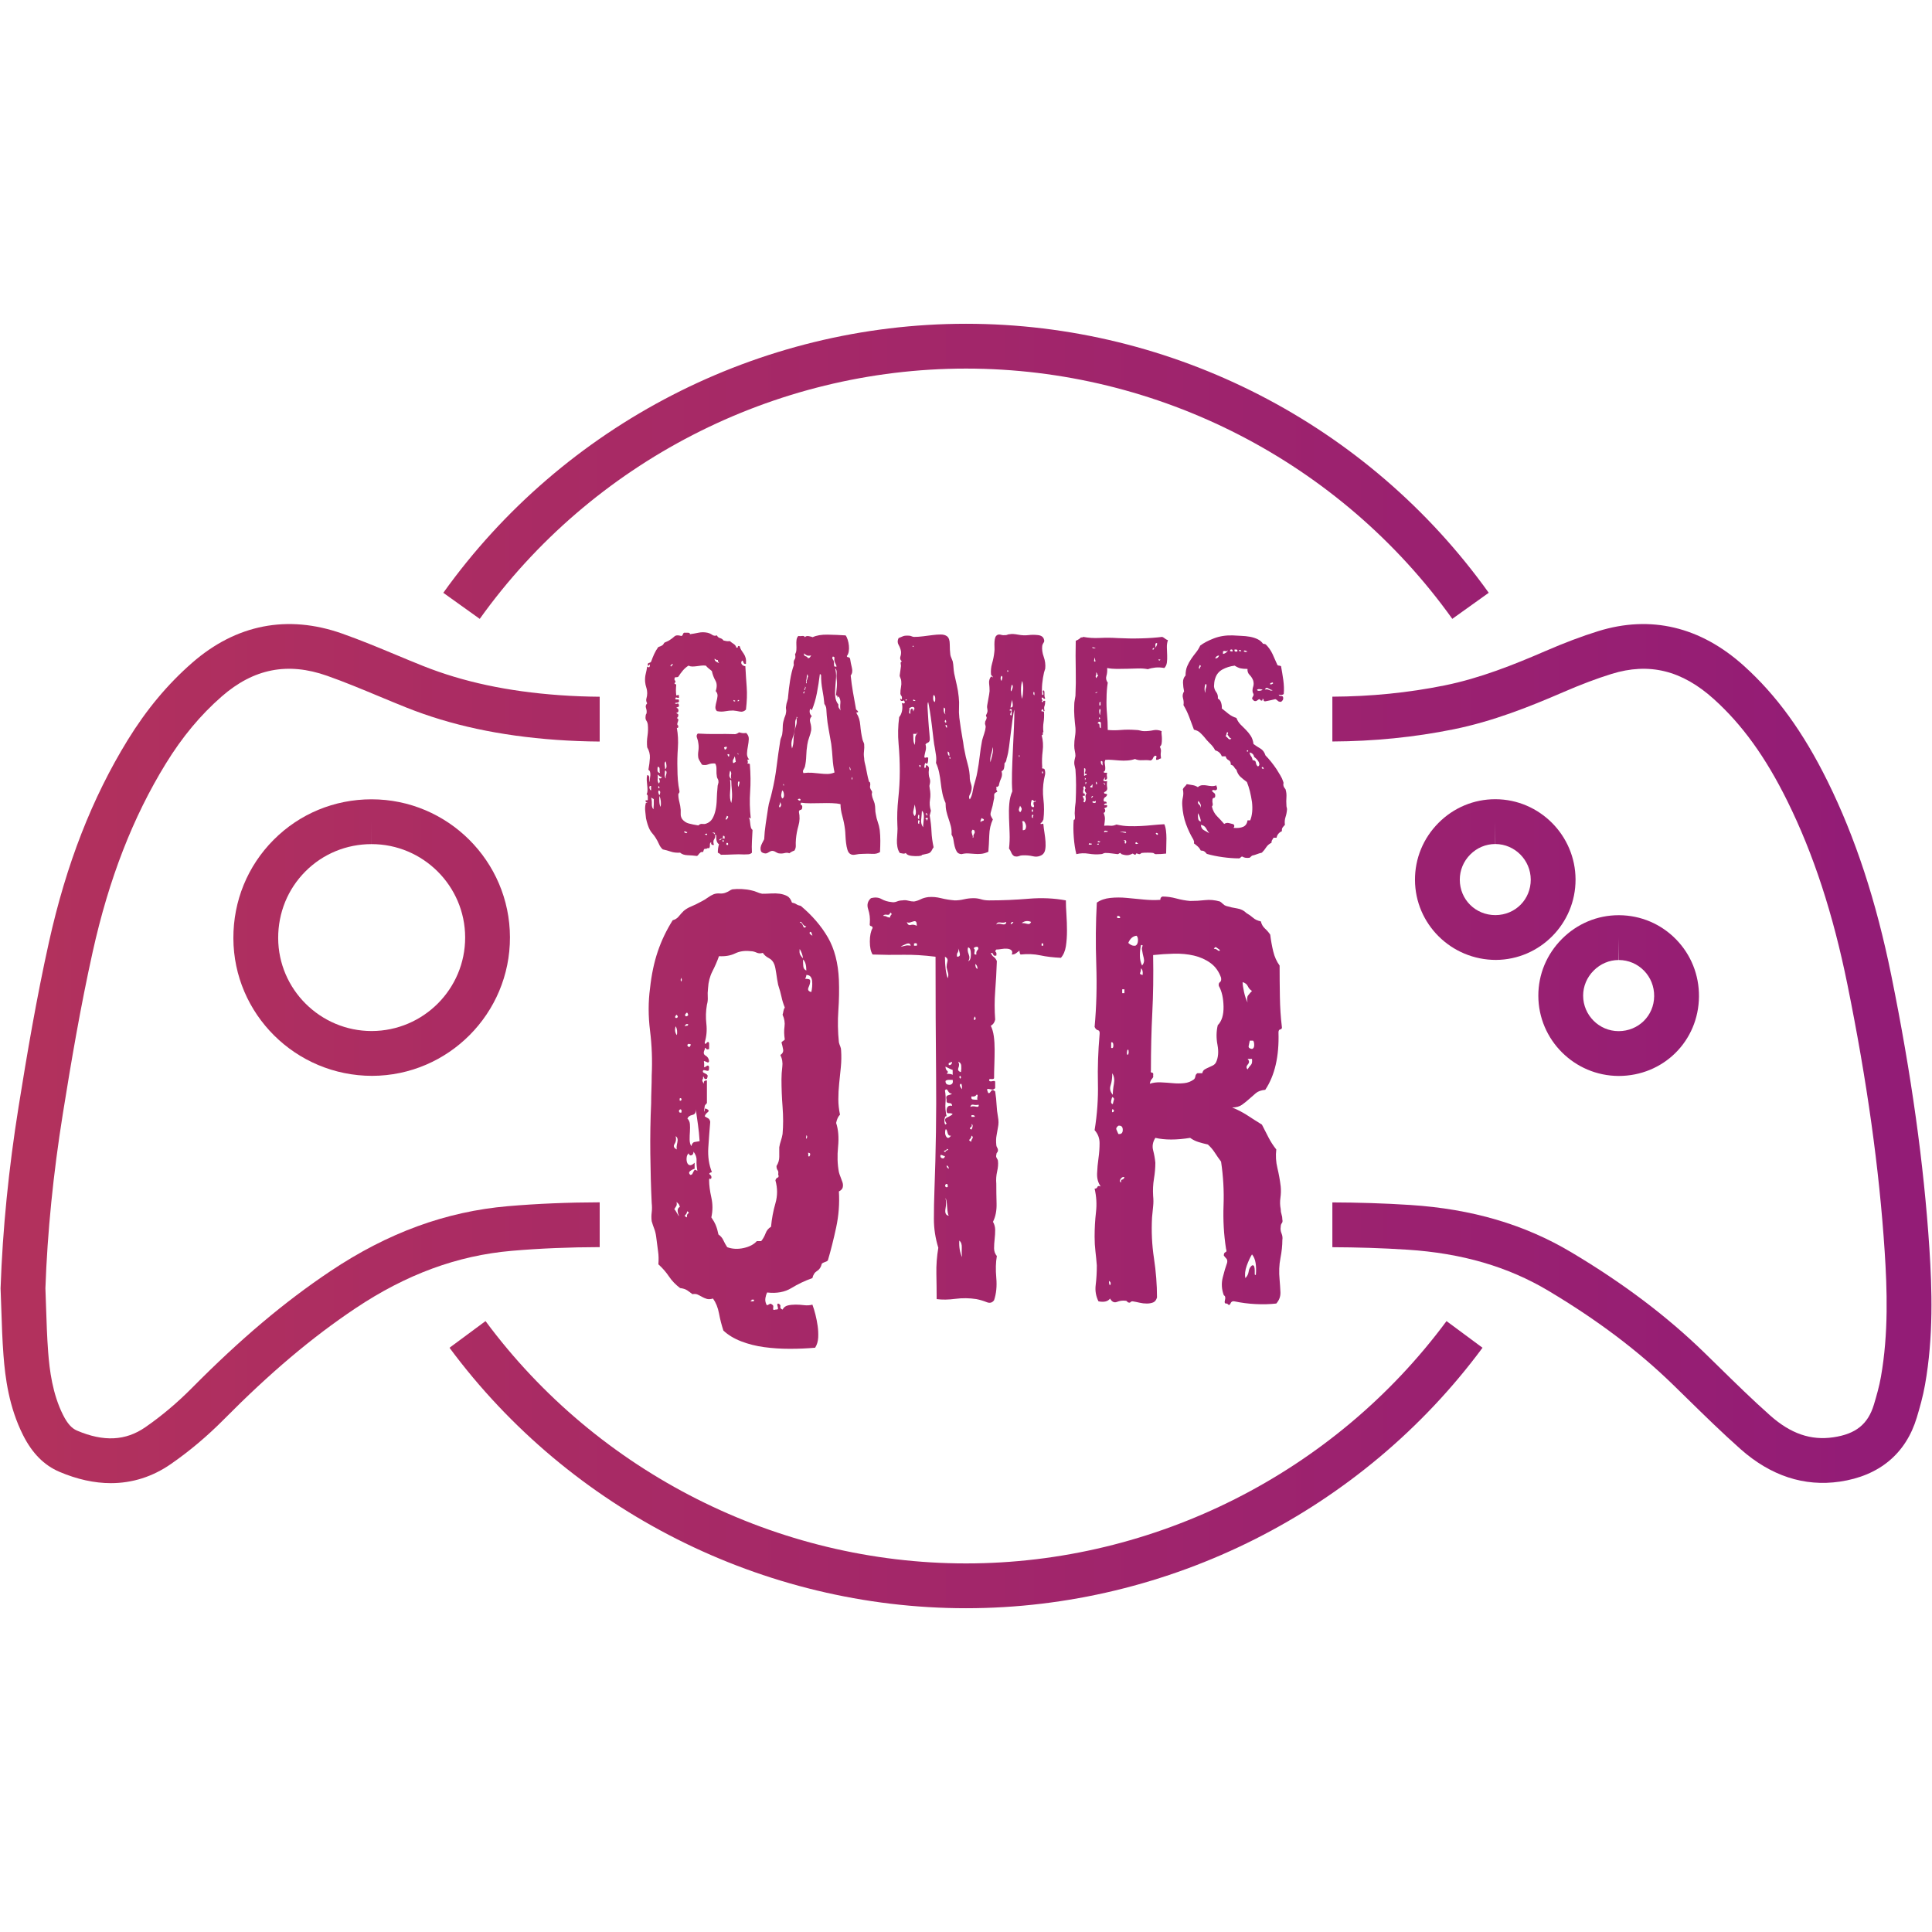
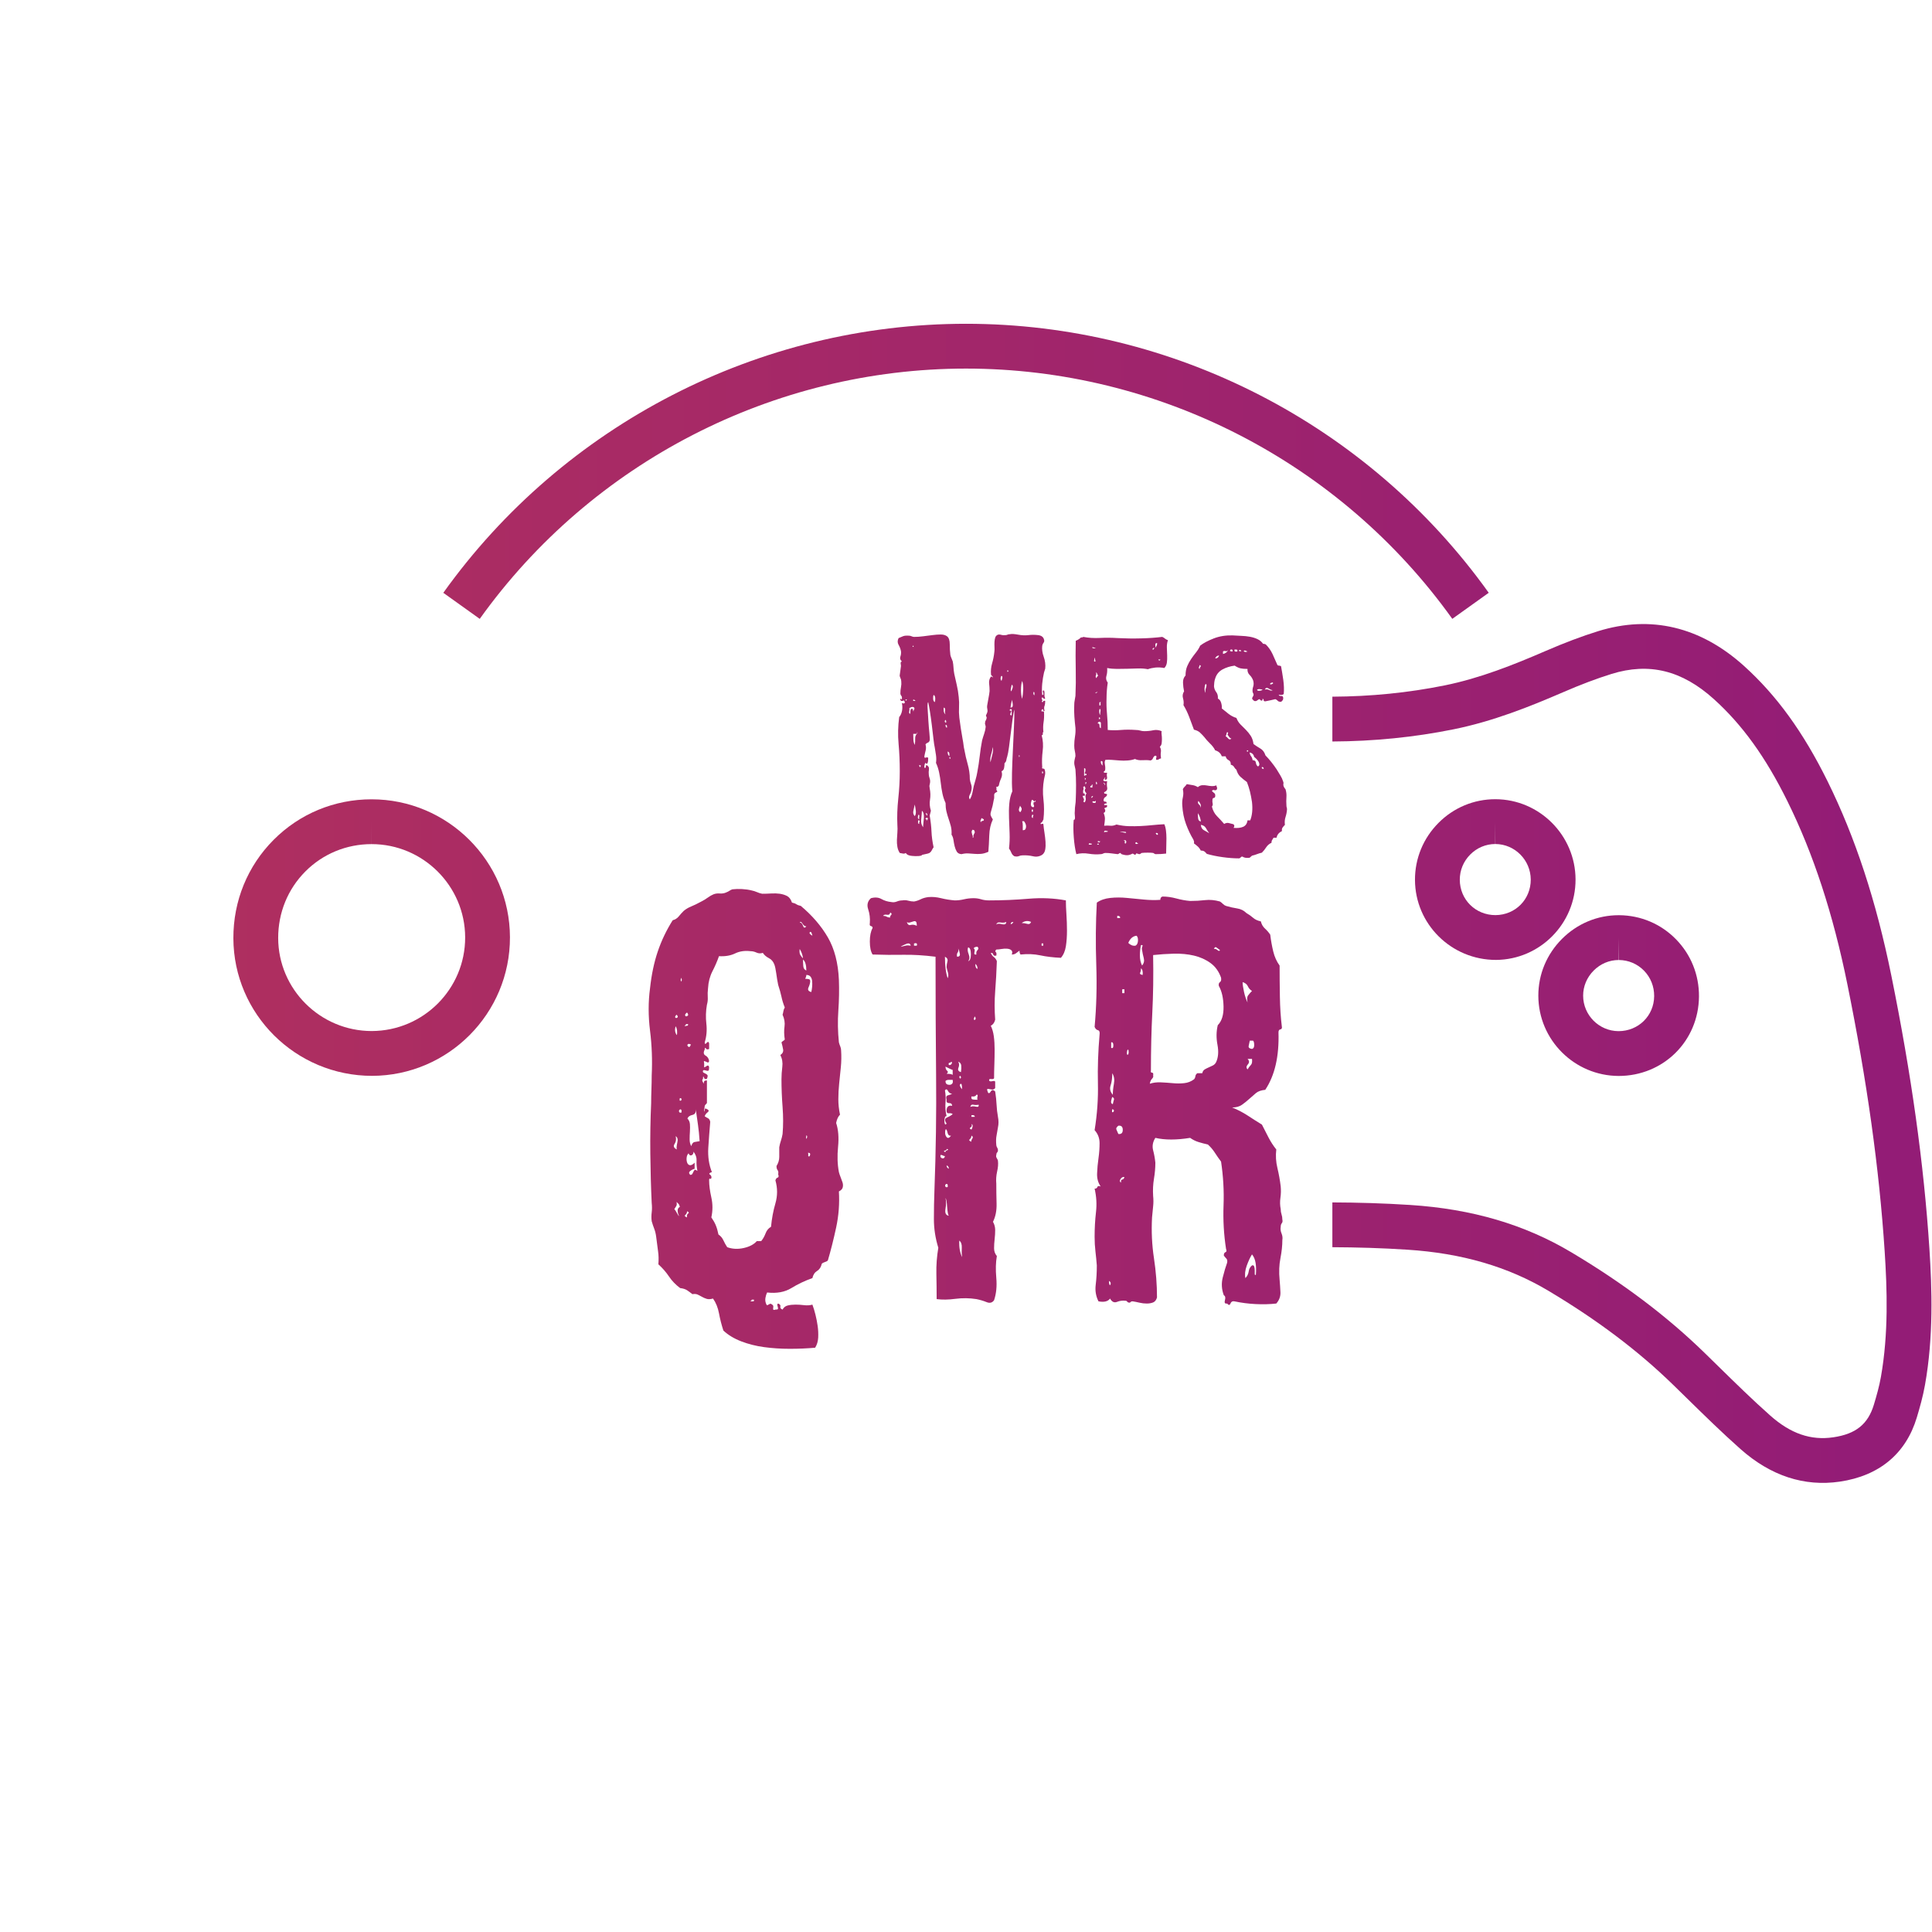
<svg xmlns="http://www.w3.org/2000/svg" version="1.1" id="Layer_1" x="0px" y="0px" width="1080px" height="1080px" viewBox="0 0 1080 1080" enable-background="new 0 0 1080 1080" xml:space="preserve">
  <g>
    <linearGradient id="SVGID_1_" gradientUnits="userSpaceOnUse" x1="15.432" y1="263.472" x2="1042.388" y2="263.472">
      <stop offset="0" style="stop-color:#B2315D" />
      <stop offset="1" style="stop-color:#931C76" />
    </linearGradient>
    <path fill="url(#SVGID_1_)" d="M268.177,345.952l-20.367-14.57c67.348-94.167,176.578-150.39,292.2-150.39   c115.623,0,224.853,56.213,292.198,150.378l-20.364,14.569c-62.659-87.599-164.279-139.898-271.833-139.898   C432.459,206.042,330.834,258.345,268.177,345.952z" />
    <linearGradient id="SVGID_2_" gradientUnits="userSpaceOnUse" x1="15.425" y1="818.756" x2="1042.389" y2="818.756">
      <stop offset="0" style="stop-color:#B2315D" />
      <stop offset="1" style="stop-color:#931C76" />
    </linearGradient>
-     <path fill="url(#SVGID_2_)" d="M540.009,899.008c-113.298,0-221.231-54.432-288.726-145.604l20.131-14.9   c62.796,84.816,163.205,135.461,268.594,135.461c105.397,0,205.809-50.645,268.604-135.461l20.126,14.9   C761.246,844.576,653.309,899.008,540.009,899.008z" />
    <g>
      <g>
        <g>
          <linearGradient id="SVGID_3_" gradientUnits="userSpaceOnUse" x1="15.418" y1="524.112" x2="1042.425" y2="524.112">
            <stop offset="0" style="stop-color:#B2315D" />
            <stop offset="1" style="stop-color:#931C76" />
          </linearGradient>
          <path fill="url(#SVGID_3_)" d="M207.72,446.819h-0.041c-20.743,0.012-40.17,8.052-54.708,22.641      c-14.579,14.63-22.569,34.167-22.513,55.021c0.13,42.414,34.822,76.921,77.58,76.926c42.585-0.135,77.146-34.903,77.031-77.506      C284.956,481.398,250.256,446.819,207.72,446.819z M207.792,576.357c-28.738,0-52.197-23.305-52.287-51.951      c-0.039-14.149,5.366-27.386,15.206-37.267c9.809-9.84,22.945-15.265,36.987-15.272l0.022-12.523v12.523      c28.755,0,52.224,23.372,52.305,52.098C260.097,552.764,236.745,576.27,207.792,576.357z" />
          <linearGradient id="SVGID_4_" gradientUnits="userSpaceOnUse" x1="15.425" y1="588.972" x2="1042.388" y2="588.972">
            <stop offset="0" style="stop-color:#B2315D" />
            <stop offset="1" style="stop-color:#931C76" />
          </linearGradient>
-           <path fill="url(#SVGID_4_)" d="M283.905,674.264c-34.702,3.002-67.151,14.879-99.194,36.314      c-25.716,17.191-50.315,37.947-77.4,65.291c-8.178,8.254-16.942,15.637-26.056,21.947c-11.1,7.693-23.41,8.193-38.225,1.891      c-2.975-1.271-5.374-3.959-7.78-8.74c-5.9-11.734-7.557-25.002-8.331-35.252c-0.621-8.137-0.888-16.568-1.158-24.723      c-0.113-3.602-0.23-7.205-0.375-10.82c1.101-31.301,4.38-64.143,9.75-97.632c4.606-28.706,9.82-59.541,16.691-90.505      c9.057-40.794,22.439-75.215,40.896-105.217c9.141-14.857,19.34-27.11,31.188-37.466c17.895-15.633,36.942-19.346,58.956-11.574      c9.64,3.395,19.397,7.464,28.848,11.397c5.136,2.143,10.271,4.282,15.433,6.339c24.795,9.899,52.232,15.811,83.865,18.075      c8.114,0.575,16.184,0.89,24.218,0.942v-25.049c-7.43-0.051-14.913-0.341-22.422-0.876c-29.027-2.08-54.01-7.428-76.375-16.353      c-5.054-2.012-10.069-4.108-15.092-6.2c-9.758-4.064-19.854-8.267-30.142-11.897c-30.454-10.738-59.225-5.106-83.767,16.336      c-13.771,12.033-25.562,26.167-36.048,43.197c-19.942,32.422-34.342,69.357-44.012,112.917      c-7.012,31.602-12.301,62.878-16.967,91.967C4.842,653.25,1.455,687.307,0.34,719.787l-0.017,0.469l0.017,0.465      c0.156,3.695,0.27,7.391,0.393,11.076C1,740.223,1.286,748.93,1.946,757.607c0.953,12.553,3.056,28.965,10.935,44.621      c5.109,10.16,11.757,16.867,20.326,20.525c9.875,4.207,19.542,6.336,28.749,6.336c12.042,0,23.335-3.592,33.558-10.678      c10.381-7.189,20.335-15.572,29.598-24.918c25.868-26.121,49.236-45.852,73.525-62.104      c28.441-19.018,57.041-29.547,87.422-32.168c15.89-1.375,32.32-2.031,49.173-2.072v-25.044      C317.66,672.148,300.514,672.836,283.905,674.264z" />
          <linearGradient id="SVGID_5_" gradientUnits="userSpaceOnUse" x1="15.41" y1="491.684" x2="1042.392" y2="491.684">
            <stop offset="0" style="stop-color:#B2315D" />
            <stop offset="1" style="stop-color:#931C76" />
          </linearGradient>
          <path fill="url(#SVGID_5_)" d="M836.26,536.602c24.61-0.157,44.559-20.341,44.481-44.991      c-0.08-24.624-20.126-44.741-44.695-44.845h-0.187c-11.956,0-23.217,4.697-31.719,13.231      c-8.523,8.554-13.194,19.871-13.157,31.88C791.063,516.54,811.243,536.602,836.26,536.602z M821.883,477.675      c3.765-3.777,8.734-5.862,13.977-5.862v-12.521l0.082,12.521c10.854,0.044,19.714,8.963,19.756,19.881      c0.028,11.066-8.569,19.792-19.735,19.865c-11.137,0-19.894-8.681-19.931-19.768      C816.018,486.493,818.095,481.479,821.883,477.675z" />
          <linearGradient id="SVGID_6_" gradientUnits="userSpaceOnUse" x1="15.429" y1="588.898" x2="1042.388" y2="588.898">
            <stop offset="0" style="stop-color:#B2315D" />
            <stop offset="1" style="stop-color:#931C76" />
          </linearGradient>
          <path fill="url(#SVGID_6_)" d="M1078.543,697.906c-3.101-47.353-10.06-97.249-21.274-152.529      c-8.455-41.663-20.122-77.22-35.675-108.692c-13.596-27.483-28.45-47.977-46.762-64.489      c-24.274-21.873-52.07-28.483-81.442-19.372c-9.112,2.833-18.816,6.49-29.666,11.191c-17.479,7.567-36.376,15.124-56.114,19.121      c-20.367,4.13-41.386,6.21-62.809,6.315v25.046c23.092-0.105,45.787-2.359,67.786-6.812      c21.994-4.456,42.357-12.578,61.094-20.686c10.015-4.341,18.895-7.692,27.136-10.253c21.035-6.537,39.396-2.038,57.244,14.059      c15.882,14.32,28.934,32.428,41.074,56.983c14.586,29.502,25.569,63.054,33.587,102.574      c10.986,54.162,17.798,102.957,20.824,149.178c1.374,21.064,2.207,45.885-2.107,70.199c-0.919,5.234-2.43,10.51-3.908,15.436      c-3.312,10.975-10.105,16.443-22.723,18.285c-12.548,1.855-23.832-2.045-35.21-12.141c-9.858-8.738-19.555-18.242-28.93-27.434      l-7.892-7.715c-20.995-20.432-45.313-38.787-74.352-56.1c-26.098-15.576-55.539-24.24-89.998-26.48      c-14.846-0.967-29.353-1.377-43.626-1.434v25.041c13.73,0.059,27.701,0.459,42.008,1.395      c30.398,1.965,56.168,9.48,78.785,22.982c27.339,16.311,50.142,33.496,69.711,52.553l7.825,7.645      c9.6,9.406,19.518,19.127,29.852,28.287c16.866,14.959,35.607,21.086,55.45,18.188c22.077-3.229,36.977-15.621,43.072-35.836      c1.623-5.393,3.44-11.773,4.597-18.303C1080.885,747.166,1080.006,720.469,1078.543,697.906z" />
          <linearGradient id="SVGID_7_" gradientUnits="userSpaceOnUse" x1="15.412" y1="556.535" x2="1042.396" y2="556.535">
            <stop offset="0" style="stop-color:#B2315D" />
            <stop offset="1" style="stop-color:#931C76" />
          </linearGradient>
          <path fill="url(#SVGID_7_)" d="M859.936,556.66c0.065,24.619,20.137,44.717,44.901,44.805l0,0      c24.978,0,44.704-19.506,44.899-44.406c0.098-12.07-4.471-23.439-12.86-32.006c-8.404-8.583-19.673-13.355-31.724-13.447h-0.315      c-11.904,0-23.166,4.709-31.694,13.261C864.599,533.429,859.909,544.719,859.936,556.66z M890.87,542.557      c3.797-3.807,8.764-5.902,13.967-5.902v-12.522l0.13,12.522c5.331,0.036,10.312,2.143,14.018,5.926      c3.724,3.802,5.749,8.872,5.702,14.274c-0.088,10.969-8.802,19.562-19.915,19.562c-10.887-0.037-19.769-8.934-19.79-19.824      C884.975,551.36,887.062,546.379,890.87,542.557z" />
        </g>
      </g>
      <g>
        <g>
          <linearGradient id="SVGID_8_" gradientUnits="userSpaceOnUse" x1="15.445" y1="415.962" x2="1042.361" y2="415.962">
            <stop offset="0" style="stop-color:#B2315D" />
            <stop offset="1" style="stop-color:#931C76" />
          </linearGradient>
-           <path fill="url(#SVGID_8_)" d="M399.095,472.302c-1.231,0.221-1.737-0.279-1.508-1.506c-0.555,0.219-0.807,0.726-0.751,1.506      c0.058,0.782-0.082,1.395-0.417,1.836c-0.562-0.103-0.979-0.054-1.262,0.172c-0.279,0.224-0.695,0.277-1.257,0.168      c-0.325,0.222-0.522,0.53-0.578,0.913c-0.058,0.396-0.196,0.705-0.426,0.92c-0.553-0.104-0.969-0.054-1.246,0.167      c-0.286,0.233-0.529,0.453-0.759,0.677c-0.219,0.216-0.414,0.471-0.586,0.75c-0.162,0.277-0.416,0.473-0.75,0.583      c-1.671-0.221-3.4-0.359-5.186-0.416c-1.784-0.063-3.179-0.535-4.182-1.424c-2.006,0.111-3.742-0.085-5.185-0.58      c-1.453-0.503-2.951-0.922-4.518-1.254c-0.895-0.779-1.59-1.764-2.094-2.93c-0.498-1.168-1.142-2.371-1.917-3.6      c-0.563-0.887-1.151-1.675-1.761-2.343c-0.612-0.668-1.142-1.445-1.59-2.339c-0.783-1.562-1.45-3.622-2.005-6.187      c-0.114-1.116-0.251-2.433-0.423-3.933c-0.162-1.508-0.072-2.928,0.25-4.269c0-0.449,0.288-0.611,0.841-0.501      c0-0.228-0.137-0.335-0.422-0.335c-0.279,0-0.419-0.116-0.419-0.33c-0.218-0.565-0.055-0.782,0.507-0.673      c0.553,0.108,0.783-0.108,0.669-0.667c0-0.558,0-1.093,0-1.594c0-0.504-0.221-0.862-0.669-1.088      c0.334-0.665,0.507-1.441,0.507-2.341c0-0.892-0.059-1.808-0.173-2.758c-0.113-0.945-0.195-1.897-0.253-2.848      c-0.056-0.945,0.033-1.865,0.253-2.762c0.449,0,0.751,0.14,0.92,0.424c0.172,0.283,0.254,0.638,0.254,1.09      c0,0.441,0,0.891,0,1.339c0,0.443,0.106,0.78,0.335,0.996c-0.115-0.441-0.115-0.996,0-1.675      c0.104-0.661,0.194-1.357,0.252-2.086c0.049-0.726,0-1.364-0.171-1.926c-0.169-0.558-0.472-0.941-0.92-1.164      c0.448-2.349,0.725-4.549,0.839-6.617c0.104-2.058-0.391-4.038-1.509-5.934c-0.22-2.116-0.171-4.265,0.173-6.448      c0.325-2.168,0.381-4.258,0.162-6.268c-0.116-0.893-0.392-1.642-0.841-2.262c-0.439-0.608-0.554-1.525-0.335-2.754      c0-0.342,0.091-0.608,0.256-0.842c0.164-0.225,0.251-0.436,0.251-0.665c0.114-0.897,0-1.809-0.335-2.765      c-0.334-0.944-0.114-1.808,0.669-2.586c-0.553-0.9-0.701-1.815-0.422-2.764c0.285-0.944,0.422-1.869,0.422-2.756      c0-1.232-0.171-2.345-0.506-3.352c-0.335-1.003-0.554-2.064-0.658-3.176c-0.116-1.557,0-3.013,0.323-4.349      c0.335-1.337,0.621-2.728,0.841-4.187c1.002,0.785,1.509,0.509,1.509-0.833c0-0.445-0.173-0.418-0.507,0.081      c-0.333,0.502-0.554,0.482-0.667-0.081c-0.116-0.667,0.114-1.06,0.667-1.172c0.555-0.113,0.945-0.329,1.175-0.671      c0.553-1.56,1.142-3.008,1.752-4.352c0.612-1.334,1.37-2.613,2.26-3.842c0.562-0.219,1.01-0.396,1.336-0.499      c0.333-0.117,0.726-0.335,1.173-0.678c0.221-0.217,0.39-0.441,0.505-0.662c0.108-0.225,0.278-0.444,0.498-0.675      c0.439-0.222,0.946-0.438,1.509-0.662c0.553-0.23,1.06-0.507,1.5-0.841c0.896-0.558,1.729-1.193,2.512-1.927      c0.784-0.721,2.063-0.803,3.849-0.253c0.449-0.101,0.725-0.383,0.842-0.834c0.104-0.441,0.332-0.777,0.667-0.998      c0.669,0,1.394,0,2.177,0c0.773,0,1.167,0.275,1.167,0.833c1.563-0.216,3.144-0.496,4.769-0.833c1.613-0.34,3.261-0.34,4.932,0      c1.01,0.221,1.901,0.617,2.682,1.168c0.776,0.563,1.671,0.664,2.675,0.33c0.334,0.788,0.922,1.291,1.752,1.508      c0.841,0.228,1.479,0.67,1.924,1.341c0.564,0.112,1.092,0.223,1.591,0.332c0.507,0.115,1.14,0.115,1.923,0      c0.669,0.558,1.394,1.092,2.178,1.593c0.774,0.506,1.28,1.2,1.51,2.091c0.553,0.107,0.83-0.052,0.83-0.498      c0-0.453,0.335-0.562,1.004-0.336c0.219,0.882,0.56,1.666,1.001,2.341c0.449,0.666,0.897,1.335,1.346,2      c0.442,0.675,0.774,1.431,1.001,2.261c0.224,0.837,0.279,1.926,0.165,3.267c-0.783,0.111-1.232-0.112-1.336-0.669      c-0.115-0.561-0.393-0.956-0.841-1.172c-0.553,0.778-0.611,1.473-0.162,2.09c0.439,0.612,1.108,0.981,2.006,1.087      c0.227,4.13,0.471,8.03,0.76,11.711c0.267,3.679,0.137,7.858-0.426,12.55c-1.001,1.001-2.145,1.36-3.425,1.082      c-1.29-0.271-2.545-0.475-3.768-0.582c-1.45,0-2.928,0.139-4.434,0.417c-1.508,0.279-3.04,0.247-4.599-0.083      c-0.669-0.677-0.946-1.48-0.84-2.429c0.115-0.945,0.303-1.919,0.586-2.918c0.279-1.011,0.474-2.013,0.588-3.019      c0.107-1-0.228-1.953-1.004-2.841c0.776-2.346,0.728-4.292-0.17-5.858c-0.89-1.556-1.566-3.349-2.005-5.354      c-0.563-0.441-1.141-0.922-1.753-1.425c-0.619-0.499-1.149-1.022-1.589-1.584c-0.899-0.114-1.787-0.114-2.683,0      c-0.888,0.109-1.752,0.228-2.594,0.334c-0.83,0.11-1.614,0.164-2.338,0.164c-0.728,0-1.42-0.164-2.09-0.498      c-1.229,0.778-2.289,1.701-3.176,2.76c-0.9,1.066-1.738,2.201-2.512,3.434c-0.231,0.223-0.833,0.334-1.844,0.334      c-0.438,0.776-0.438,1.393,0,1.835c0.45,0.442,0.345,0.95-0.334,1.502c0.114,0.333,0.309,0.503,0.586,0.503      c0.278,0,0.416,0.171,0.416,0.501c-0.218,2.011-0.218,3.849,0,5.523c0,0.227,0.09,0.304,0.252,0.25      c0.172-0.055,0.358-0.109,0.588-0.162c0.221-0.063,0.417-0.063,0.586,0c0.162,0.053,0.197,0.244,0.083,0.582      c0.114,0.559,0.079,0.866-0.083,0.92c-0.169,0.06-0.365,0.06-0.586,0c-0.229-0.054-0.473-0.113-0.75-0.17      c-0.284-0.054-0.413,0.03-0.413,0.255c-0.23,0.454-0.256,0.699-0.093,0.743c0.171,0.066,0.392,0.087,0.668,0.087      c0.28,0,0.562,0,0.842,0c0.277,0,0.416,0.118,0.416,0.339c0.114,0.562,0.079,0.923-0.083,1.087      c-0.169,0.163-0.365,0.277-0.586,0.331c-0.229,0.063-0.497,0.09-0.84,0.09c-0.323,0-0.553,0.11-0.668,0.335      c0.345,0.334,0.758,0.388,1.266,0.162c0.497-0.221,0.797,0.056,0.913,0.832c0.114,0.563-0.032,0.899-0.416,1.007      c-0.399,0.115-0.751,0.275-1.094,0.509c0.783,0.105,1.201,0.583,1.257,1.42c0.056,0.836-0.358,1.306-1.257,1.421      c0.23,0.229,0.474,0.391,0.76,0.501c0.27,0.113,0.416,0.343,0.416,0.663c0,0.792-0.277,1.344-0.833,1.674      c0.556,0.34,0.833,0.676,0.833,1.007c0,0.334-0.082,0.701-0.253,1.092c-0.163,0.385-0.279,0.778-0.325,1.167      c-0.065,0.399,0.129,0.756,0.579,1.087c0,0.228-0.026,0.501-0.082,0.836c-0.064,0.339-0.311,0.448-0.751,0.339      c0.661,3.569,0.858,7.33,0.58,11.288c-0.279,3.961-0.368,7.78-0.247,11.457c0,2.124,0.084,4.24,0.247,6.362      c0.171,2.115,0.472,4.238,0.92,6.354c0,0.454-0.082,0.756-0.254,0.916c-0.162,0.173-0.299,0.421-0.413,0.756      c0,1.341,0.195,2.762,0.585,4.269c0.384,1.503,0.637,2.985,0.751,4.438c0,0.891,0,1.749,0,2.591c0,0.84,0.275,1.696,0.838,2.592      c1.005,1.23,2.227,2.038,3.68,2.425c1.449,0.396,3.235,0.751,5.356,1.086c0.667-0.669,1.394-0.945,2.168-0.836      c0.781,0.114,1.509,0.058,2.176-0.167c1.565-0.553,2.733-1.503,3.516-2.842c0.781-1.336,1.362-2.929,1.752-4.769      c0.391-1.838,0.621-3.839,0.667-6.022c0.068-2.178,0.197-4.375,0.425-6.607c0-0.674,0.107-1.311,0.333-1.924      c0.223-0.611,0.279-1.202,0.165-1.756c0-0.33-0.115-0.67-0.326-1.009c-0.23-0.333-0.399-0.715-0.506-1.165      c-0.229-1.228-0.309-2.593-0.253-4.097c0.057-1.507-0.195-2.65-0.75-3.435c-1.449-0.111-2.73,0.063-3.847,0.503      c-1.117,0.445-2.292,0.499-3.513,0.168c-0.231-0.446-0.563-0.999-1.005-1.67c-0.448-0.675-0.783-1.334-1.001-2.01      c-0.23-1.23-0.23-2.569,0-4.018c0.218-1.443,0.218-2.843,0-4.182c-0.116-1.114-0.367-2.142-0.76-3.098      c-0.39-0.947-0.244-1.752,0.419-2.421c3.684,0.221,7.197,0.308,10.542,0.255c3.349-0.06,6.807-0.034,10.378,0.078      c0.554-0.112,0.972-0.253,1.249-0.42c0.276-0.166,0.586-0.359,0.921-0.583c0.894,0.224,1.557,0.368,2.012,0.417      c0.441,0.062,1.111,0.029,2.005-0.079c0.994,1.001,1.478,2.147,1.42,3.43c-0.059,1.279-0.23,2.614-0.497,4.01      c-0.286,1.399-0.449,2.735-0.507,4.018c-0.056,1.285,0.367,2.427,1.254,3.431c-0.559-0.114-0.862-0.09-0.92,0.082      c-0.058,0.162-0.058,0.362,0,0.583c0.058,0.228,0.114,0.449,0.172,0.671c0.048,0.225-0.036,0.389-0.253,0.507      c0,0.328,0.163,0.467,0.506,0.406c0.326-0.045,0.604,0.039,0.83,0.259c0.442,5.584,0.506,10.736,0.166,15.473      c-0.336,4.743-0.224,9.68,0.341,14.811c-0.341,0-0.564-0.055-0.677-0.175c-0.106-0.104-0.278-0.163-0.497-0.163      c0.332,0.337,0.555,0.835,0.667,1.503c0.114,0.67,0.197,1.336,0.253,2.006c0.057,0.674,0.162,1.309,0.334,1.928      c0.163,0.612,0.471,1.086,0.921,1.42c-0.115,2.118-0.226,4.21-0.333,6.273c-0.116,2.062-0.116,4.212,0,6.44      c-0.564,0.565-1.233,0.862-2.005,0.918c-0.783,0.06-1.566,0.085-2.347,0.085c-2.008-0.113-4.094-0.113-6.279,0      c-2.17,0.115-4.427,0.169-6.767,0.169c-0.229-0.336-0.472-0.561-0.758-0.665c-0.28-0.113-0.588-0.282-0.914-0.507      c0-0.888,0.049-1.732,0.161-2.511c0.116-0.778,0.279-1.503,0.506-2.167c-1.229-0.784-1.735-2.457-1.508-5.027      c-0.227,0-0.334-0.053-0.334-0.167c0-0.105-0.112-0.167-0.334-0.167c0.223,0.896,0.058,1.733-0.505,2.506      C398.704,469.898,398.647,470.964,399.095,472.302z M363.963,441.852v-2.505c-0.783-0.118-1.085,0.25-0.922,1.082      C363.206,441.267,363.515,441.745,363.963,441.852z M365.299,452.39c0.107-1.224,0.162-2.169,0.162-2.846      c0-0.665,0-1.607,0-2.838c-0.217-0.112-0.471-0.255-0.75-0.424c-0.277-0.167-0.53-0.301-0.749-0.418      c0.335,1.005,0.472,2.183,0.414,3.511C364.322,450.716,364.633,451.727,365.299,452.39z M368.985,432.153      c-0.227-0.449-0.31-1.145-0.253-2.091c0.049-0.947-0.311-1.423-1.092-1.423c-0.114,0.892-0.139,1.644-0.081,2.25      C367.614,431.512,368.088,431.929,368.985,432.153z M368.309,438.001c0.45-0.666,0.612-1.169,0.504-1.502      c-0.114-0.33-0.276-0.837-0.504-1.508c0.896,0.338,1.451,0.116,1.671-0.665c-0.553,0-0.994-0.167-1.336-0.502      c-0.335-0.334-0.668-0.612-1.004-0.838c0.114,0.784,0.114,1.623,0,2.505C367.525,436.392,367.753,437.228,368.309,438.001z       M368.644,440.513c0-0.667-0.223-1.058-0.668-1.166c0.113,0.217,0.113,0.528,0,0.916      C367.861,440.652,368.088,440.737,368.644,440.513z M368.644,444.525c0.218-0.441,0.365-0.94,0.416-1.5      c0.056-0.558-0.198-0.953-0.751-1.173c-0.333,0.338-0.416,0.811-0.243,1.416C368.225,443.887,368.421,444.31,368.644,444.525z       M369.312,451.057c0.333-2.231,0.115-4.297-0.668-6.191c-0.106,0.671-0.139,1.704-0.083,3.093      C368.618,449.354,368.862,450.384,369.312,451.057z M371.154,460.419l0.334,0.841c-0.22-0.443-0.356-0.757-0.415-0.923      C371.014,460.17,371.04,460.194,371.154,460.419z M371.821,429.978c0.558-0.342,0.808-0.948,0.75-1.847      c-0.056-0.887-0.192-1.726-0.414-2.509c-0.564,0.336-0.75,1.034-0.58,2.093C371.742,428.774,371.821,429.531,371.821,429.978z       M372.327,435.158c-0.227-0.445-0.275-0.885-0.169-1.334c0.112-0.446,0.222-0.862,0.333-1.251      c0.114-0.396,0.139-0.758,0.081-1.094c-0.056-0.333-0.302-0.608-0.75-0.838c-0.112,0.454-0.195,1.233-0.244,2.345      C371.511,434.096,371.765,434.83,372.327,435.158z M375.174,372.589c0.105-0.216,0.335-0.47,0.668-0.752      c0.334-0.275,0.334-0.525,0-0.748c-0.228,0.223-0.505,0.473-0.839,0.748C374.667,372.12,374.726,372.374,375.174,372.589z       M384.208,465.107c-0.227,0.107-0.529,0.03-0.919-0.25c-0.394-0.282-0.703-0.19-0.923,0.25c0.22,0.226,0.555,0.413,1.003,0.586      C383.807,465.855,384.091,465.667,384.208,465.107z M393.901,466.445c1.011,0.444,1.485,0.412,1.427-0.083      C395.27,465.855,394.798,465.889,393.901,466.445z M399.763,466.111c-0.227-0.222-0.333-0.444-0.333-0.669      c-0.228,0-0.481,0-0.761,0c-0.276,0-0.414,0.111-0.414,0.339c0.335-0.228,0.644-0.141,0.92,0.248      C399.453,466.415,399.65,466.445,399.763,466.111z M401.939,370.755c-0.114-0.334-0.251-0.588-0.423-0.754      c-0.163-0.167-0.244-0.536-0.244-1.089c-0.447,0.116-0.783,0.057-1.01-0.167c-0.221-0.226-0.5-0.39-0.832-0.501      c0,0.784,0.39,1.366,1.167,1.757C401.38,370.393,401.826,370.642,401.939,370.755z M401.939,469.792      c0.557-0.113,1.005-0.363,1.339-0.753c0.325-0.388,0.943-0.475,1.833-0.255c0-0.441-0.023-0.833-0.081-1.167      c-0.056-0.335-0.367-0.446-0.92-0.335c0.227,0.894-0.026,1.395-0.751,1.502C402.625,468.9,402.16,469.237,401.939,469.792z       M404.111,469.459c-0.22,0.439-0.279,0.749-0.166,0.907c0.107,0.177,0.253,0.232,0.416,0.177      c0.163-0.054,0.253-0.196,0.253-0.421C404.615,469.898,404.443,469.679,404.111,469.459z M404.78,417.763      c0,0.331,0.056,0.561,0.169,0.668c0.107,0.112,0.163,0.329,0.163,0.671c0.898-0.227,1.281-0.778,1.175-1.674      C405.726,417.428,405.226,417.541,404.78,417.763z M405.951,458.247c0.221-0.108,0.533-0.466,0.92-1.087      c0.393-0.615,0.198-0.977-0.585-1.084c0,0.333-0.138,0.727-0.424,1.165C405.586,457.689,405.618,458.023,405.951,458.247z       M406.955,472.302c0.22-0.78,0-1.178-0.668-1.178c-0.219,0.234-0.311,0.512-0.252,0.847      C406.09,472.302,406.393,472.414,406.955,472.302z M407.624,422.782v-1.17h-1.003c0.114,0.224,0.197,0.501,0.251,0.836      C406.93,422.782,407.174,422.889,407.624,422.782z M408.798,435.49c-0.231-0.882-0.253-1.751-0.082-2.587      c0.163-0.836-0.032-1.529-0.594-2.091c-0.221,0.892-0.358,1.728-0.416,2.503C407.648,434.096,408.014,434.83,408.798,435.49z       M408.798,448.879c0.221-1.002,0.359-2.093,0.416-3.267c0.055-1.161,0.023-2.345-0.082-3.508      c-0.114-1.172-0.198-2.26-0.253-3.262c-0.056-1.008-0.081-1.79-0.081-2.344c0-0.224-0.231-0.45-0.676-0.67      c0.228,2.231,0.228,4.579,0,7.026C407.901,445.307,408.122,447.324,408.798,448.879z M409.799,426.466      c0.335,0.109,0.588,0.054,0.753-0.171c0.17-0.224,0.423-0.335,0.756-0.335c-0.114-0.556-0.203-1.114-0.253-1.675      c-0.056-0.553-0.192-1.059-0.423-1.502c-0.104,0.667-0.335,1.225-0.669,1.679C409.627,424.9,409.572,425.569,409.799,426.466z       M410.975,391.663c-0.23,0-0.369-0.055-0.423-0.167c-0.058-0.107-0.197-0.167-0.417-0.167c-0.229,0.444-0.114,0.7,0.334,0.753      C410.909,392.141,411.08,391.994,410.975,391.663z M412.312,391.994c0.668,0,0.945-0.221,0.832-0.665h-0.67      c0,0.224-0.025,0.334-0.081,0.334C412.335,391.663,412.312,391.773,412.312,391.994z M412.81,421.778      c0-0.334-0.165-0.618-0.497-0.837C412.312,421.499,412.475,421.778,412.81,421.778z M412.81,439.845      c0.114-0.34,0.276-0.95,0.504-1.844c0.22-0.892,0.057-1.278-0.504-1.169c-0.222,0.221-0.335,0.731-0.335,1.511      C412.475,439.125,412.587,439.625,412.81,439.845z" />
          <linearGradient id="SVGID_9_" gradientUnits="userSpaceOnUse" x1="15.435" y1="416.322" x2="1042.383" y2="416.322">
            <stop offset="0" style="stop-color:#B2315D" />
            <stop offset="1" style="stop-color:#931C76" />
          </linearGradient>
-           <path fill="url(#SVGID_9_)" d="M472.704,355.188c0.439,0.562,0.832,1.374,1.164,2.433c0.335,1.06,0.565,2.143,0.67,3.264      c0.116,1.117,0.091,2.201-0.08,3.257c-0.165,1.062-0.532,1.932-1.085,2.597c0.104,0.444,0.382,0.669,0.83,0.669      c0.45,0,0.782,0.277,1.003,0.835c0.227,1.566,0.562,3.235,1.001,5.017c0.45,1.787,0.23,3.237-0.667,4.352      c0.335,3.235,0.758,6.306,1.255,9.199c0.507,2.903,1.026,5.859,1.59,8.872c0,0.56,0.14,0.946,0.425,1.161      c0.276,0.229,0.521,0.449,0.75,0.677c0.219,0.556,0.105,0.783-0.334,0.664c-0.449-0.108-0.563,0.119-0.334,0.675      c1.108,1.669,1.775,3.843,2.005,6.524c0.222,2.675,0.611,5.235,1.165,7.693c0.123,0.561,0.288,1.065,0.506,1.507      c0.221,0.451,0.393,0.891,0.504,1.336c0.107,1.341,0.083,2.679-0.088,4.018c-0.163,1.339-0.138,2.617,0.088,3.847      c0,0.675,0.083,1.425,0.255,2.26c0.161,0.827,0.358,1.644,0.586,2.419c0.328,1.574,0.604,2.959,0.829,4.187      c0.224,1.226,0.559,2.62,1.005,4.182c0.107,0.221,0.253,0.362,0.422,0.42c0.166,0.058,0.247,0.196,0.247,0.417      c0.114,0.561,0.114,1.06,0,1.501c-0.114,0.453-0.114,0.901,0,1.341c0.114,0.336,0.253,0.65,0.416,0.919      c0.171,0.282,0.367,0.586,0.585,0.92c0.107,0.331,0.107,0.7,0,1.089c-0.111,0.392-0.111,0.75,0,1.083      c0.107,0.782,0.335,1.562,0.67,2.345c0.343,0.785,0.613,1.565,0.839,2.343c0.221,1.007,0.334,2.011,0.334,3.01      c0,1.006,0.106,2.012,0.334,3.013c0.22,1.449,0.586,2.869,1.085,4.264c0.504,1.399,0.862,2.873,1.092,4.436      c0.221,2.006,0.334,4.015,0.334,6.025c0,2.01-0.059,4.124-0.172,6.351c-1.222,0.783-2.649,1.119-4.264,1.006      c-1.623-0.104-3.375-0.104-5.267,0c-1.565,0-2.96,0.144-4.184,0.421c-1.232,0.271-2.233,0.132-3.016-0.421      c-0.669-0.444-1.167-1.222-1.5-2.343c-0.334-1.116-0.588-2.365-0.75-3.76c-0.172-1.399-0.287-2.786-0.344-4.181      c-0.057-1.394-0.14-2.539-0.251-3.433c-0.326-2.561-0.832-5.038-1.502-7.441c-0.668-2.397-1.003-4.603-1.003-6.617      c-1.343-0.331-2.958-0.528-4.851-0.575c-1.898-0.06-3.872-0.06-5.942,0c-2.063,0.046-4.069,0.079-6.026,0.079      c-1.95,0-3.702-0.11-5.26-0.336c-0.341,0.783-0.283,1.231,0.167,1.343c0.446,0.109,0.61,0.551,0.504,1.332      c0,0.783-0.312,1.233-0.92,1.344c-0.623,0.112-0.923,0.5-0.923,1.166c0.555,2.565,0.471,5.106-0.253,7.619      c-0.726,2.501-1.197,5.041-1.417,7.601c-0.114,1.459-0.146,2.658-0.082,3.596c0.046,0.952-0.204,1.875-0.759,2.765      c-1.002,0.334-1.955,0.834-2.845,1.506c-0.773-0.334-1.696-0.358-2.755-0.086c-1.07,0.284-2.208,0.317-3.433,0.086      c-0.563-0.223-1.116-0.505-1.672-0.829c-0.562-0.343-1.173-0.508-1.842-0.508c-0.667,0.115-1.369,0.423-2.087,0.918      c-0.734,0.505-1.485,0.65-2.266,0.419c-1.005-0.223-1.615-0.637-1.836-1.25c-0.219-0.616-0.276-1.283-0.171-2.006      c0.116-0.734,0.393-1.513,0.84-2.347c0.449-0.836,0.842-1.588,1.167-2.264c0.114-2.67,0.39-5.514,0.839-8.529      c0.441-3.009,0.897-5.963,1.336-8.86c0.229-1.564,0.555-3.064,1.01-4.525c0.442-1.445,0.835-2.952,1.167-4.519      c1.117-4.57,1.982-9.332,2.594-14.303c0.611-4.958,1.311-9.837,2.087-14.634c0.113-0.556,0.286-1.083,0.506-1.585      c0.218-0.504,0.387-1.032,0.504-1.59c0.218-1.338,0.325-2.732,0.325-4.191c0-1.44,0.228-2.838,0.677-4.172      c0.107-0.56,0.301-1.147,0.588-1.764c0.279-0.609,0.474-1.358,0.588-2.26c0.104-0.558,0.104-1.112,0-1.67      c-0.114-0.553-0.114-1.114,0-1.667c0.104-1.01,0.326-1.984,0.667-2.933c0.335-0.945,0.498-1.862,0.498-2.76      c0.223-2.682,0.588-5.604,1.085-8.785c0.506-3.175,1.197-6.046,2.097-8.613c-0.222-1.448-0.083-2.481,0.416-3.098      c0.504-0.612,0.585-1.593,0.25-2.924c0.439-0.677,0.702-1.478,0.75-2.431c0.059-0.938,0.059-1.89,0-2.835      c-0.048-0.954-0.023-1.871,0.091-2.766c0.104-0.89,0.439-1.613,1.003-2.18c0.668,0.119,1.395,0.119,2.176,0      c0.774-0.101,1.271,0.119,1.501,0.678c0.446-0.559,1.139-0.754,2.094-0.589c0.945,0.164,1.696,0.364,2.251,0.589      c2.12-1.013,4.906-1.479,8.364-1.424C466.115,354.835,469.466,354.973,472.704,355.188z M435.899,451.386      c1.003-1.001,1.003-2.01,0-3.009c0.22,0.561,0.164,1.118-0.173,1.678C435.396,450.605,435.45,451.057,435.899,451.386z       M437.237,446.366c0.776-0.218,1.108-0.974,1.001-2.257c-0.114-1.279-0.449-2.037-1.001-2.257      c-0.228,0.777-0.4,1.536-0.504,2.257C436.618,444.834,436.788,445.591,437.237,446.366z M438.239,439.009      c0-0.224-0.056-0.445-0.16-0.665c-0.124-0.23-0.173-0.23-0.173,0c-0.115,0.22-0.115,0.441,0,0.665      C438.013,439.229,438.125,439.229,438.239,439.009z M444.427,406.891c-0.228,1.891-0.7,3.818-1.417,5.772      c-0.734,1.948-0.816,3.872-0.253,5.768c0.555-1.561,0.832-3.123,0.832-4.685c0-1.565,0.173-3.127,0.504-4.681      c0.221-1.226,0.53-2.4,0.922-3.514c0.39-1.113,0.472-2.458,0.253-4.02c0.219,0,0.357-0.082,0.414-0.244      c0.058-0.172,0.025-0.309-0.088-0.421c-0.107-0.111-0.189-0.17-0.247-0.17c-0.055,0-0.079,0.224-0.079,0.665      c-0.562,0.899-0.809,1.843-0.758,2.844C444.567,405.212,444.534,406.108,444.427,406.891z M445.938,446.706      c0.334,0.559,0.667,0.833,1.002,0.833c0.334,0,0.53-0.111,0.588-0.336c0.046-0.212-0.033-0.416-0.254-0.58      C447.044,446.451,446.605,446.482,445.938,446.706z M453.796,397.015c-0.228-0.106-0.358-0.273-0.414-0.5      c-0.059-0.219-0.255-0.272-0.588-0.168c-0.229,0.902-0.253,1.648-0.082,2.264c0.163,0.612,0.53,1.193,1.083,1.752      c-1.002,0.999-1.281,2.202-0.83,3.596c0.436,1.395,0.602,2.821,0.495,4.264c-0.219,1.233-0.585,2.513-1.083,3.851      c-0.507,1.338-0.872,2.734-1.092,4.184c-0.328,2.117-0.532,4.205-0.588,6.274c-0.056,2.066-0.302,4.097-0.749,6.108      c-0.23,0.554-0.507,1.115-0.835,1.675c-0.341,0.556-0.341,1.164,0,1.839c1.671-0.224,3.289-0.279,4.846-0.17      c1.564,0.111,3.04,0.252,4.434,0.418c1.395,0.171,2.766,0.25,4.103,0.25c1.336,0,2.675-0.282,4.011-0.836      c-0.555-2.558-0.913-5.186-1.084-7.865c-0.164-2.673-0.417-5.351-0.749-8.03c-0.449-2.675-0.923-5.348-1.42-8.03      c-0.505-2.677-0.865-5.294-1.092-7.859c-0.114-1.563-0.198-2.819-0.254-3.765c-0.056-0.947-0.416-1.869-1.083-2.759      c-0.23-2.676-0.591-5.296-1.092-7.864c-0.5-2.571-0.753-5.356-0.753-8.366c-0.226,0-0.333-0.082-0.333-0.254      c0-0.166-0.104-0.247-0.335-0.247c-0.448,3.679-1.004,7.251-1.67,10.705C455.973,390.941,455.027,394.113,453.796,397.015z       M449.442,387.653c0-0.112,0.088-0.339,0.251-0.674c0.172-0.334,0.091-0.558-0.251-0.665c0.114,0.331,0,0.611-0.328,0.832      C448.773,387.374,448.889,387.541,449.442,387.653z M451.621,367.908c0.56,0,0.945-0.165,1.173-0.5      c0.221-0.342,0.448-0.669,0.667-1.009c-1.116,0.221-1.955,0.201-2.503-0.077c-0.562-0.275-1.067-0.65-1.515-1.091      c-0.107,0.893,0.172,1.423,0.842,1.593C450.958,366.992,451.399,367.354,451.621,367.908z M449.949,385.814      c0-0.343,0.104-0.705,0.335-1.09c0.218-0.394,0.111-0.697-0.335-0.923c0.218,0.447,0.169,0.835-0.165,1.172      C449.442,385.308,449.498,385.584,449.949,385.814z M450.616,380.455v1.502c0.341,0.118,0.449-0.054,0.341-0.498      c-0.114-0.443-0.114-0.784,0-1.004c0.213-0.333,0.36-0.725,0.409-1.174c0.056-0.443,0.195-0.888,0.422-1.332      c-0.227,0-0.309-0.138-0.25-0.421c0.056-0.275-0.033-0.476-0.254-0.584c-0.221,0.558-0.328,1.147-0.328,1.747      C450.958,379.312,450.844,379.897,450.616,380.455z M466.173,370.255c0,0.661,0.025,1.276,0.081,1.836      c0.065,0.562,0.53,0.725,1.427,0.498c-0.221-0.774-0.531-1.5-0.922-2.169c-0.391-0.672-0.472-1.676-0.252-3.012      c-0.22,0-0.392-0.085-0.497-0.25c-0.114-0.166-0.287-0.199-0.507-0.091c-0.333,0.565-0.309,1.095,0.09,1.593      C465.976,369.163,466.173,369.694,466.173,370.255z M468.686,393.838c-0.117,0.892,0,1.563,0.332,2.009      c0.337,0.449,0.614,0.895,0.839,1.339c-0.225-1.339-0.252-2.706-0.08-4.1c0.163-1.395-0.204-2.703-1.092-3.931      c0,0.441-0.23,0.673-0.67,0.673c0.221-0.562,0.196-0.868-0.088-0.92c-0.27-0.055-0.466-0.195-0.58-0.422      c0.114-1.34,0.252-2.79,0.425-4.349c0.155-1.559,0.13-3.12-0.09-4.688c-0.114-0.999-0.114-2.086,0-3.26      c0.113-1.171-0.164-2.033-0.832-2.594c0.44,1.677,0.611,3.429,0.497,5.275c-0.115,1.834-0.253,3.649-0.417,5.432      c-0.171,1.79-0.171,3.514,0,5.19C467.094,391.163,467.682,392.607,468.686,393.838z M475.541,430.314      c-0.107-0.336-0.195-0.648-0.247-0.929c-0.056-0.27-0.192-0.522-0.423-0.746c0,0.339,0.059,0.778,0.173,1.339      C475.149,430.537,475.321,430.64,475.541,430.314z M476.38,435.49c0.105-0.104,0.14-0.383,0.083-0.835      c-0.059-0.442-0.14-0.442-0.256,0c-0.218,0.562-0.243,0.923-0.079,1.096C476.299,435.912,476.38,435.829,476.38,435.49z" />
          <linearGradient id="SVGID_10_" gradientUnits="userSpaceOnUse" x1="15.416" y1="416.634" x2="1042.401" y2="416.634">
            <stop offset="0" style="stop-color:#B2315D" />
            <stop offset="1" style="stop-color:#931C76" />
          </linearGradient>
          <path fill="url(#SVGID_10_)" d="M554.004,377.277c-0.223-2.23-0.028-4.379,0.586-6.438c0.613-2.066,1.027-4.218,1.256-6.441      c0.111-0.782,0.139-1.674,0.078-2.678c-0.051-1.002-0.051-1.98,0-2.93c0.061-0.947,0.195-1.752,0.423-2.422      c0.223-0.676,0.669-1.179,1.339-1.508c0.552-0.216,1.199-0.216,1.924,0c0.73,0.226,1.59,0.281,2.593,0.167      c0.336,0,0.67-0.082,1.007-0.249c0.329-0.167,0.778-0.253,1.337-0.253c0.998-0.216,2.533-0.137,4.593,0.253      c2.072,0.393,3.986,0.471,5.776,0.249c1.669-0.219,3.455-0.219,5.355,0c1.893,0.222,3.008,1.064,3.342,2.512      c0.224,0.67,0.14,1.251-0.252,1.752c-0.39,0.504-0.64,1.088-0.753,1.757c-0.214,1.902,0.062,3.939,0.843,6.111      c0.775,2.169,1.062,4.374,0.836,6.608c-0.117,0.331-0.224,0.69-0.339,1.085c-0.111,0.391-0.219,0.753-0.335,1.089      c-0.446,1.896-0.777,3.957-1.005,6.186c-0.214,2.231-0.214,4.346,0,6.359c0.447,0,0.671-0.136,0.671-0.422      c0-0.272-0.058-0.583-0.159-0.918c-0.12-0.334-0.172-0.616-0.172-0.832c0-0.222,0.219-0.335,0.665-0.335      c0.224,0.551,0.312,1.282,0.255,2.176c-0.061,0.893,0.08,1.618,0.419,2.175c-0.45,0.445-0.758,0.474-0.926,0.079      c-0.162-0.388-0.525-0.533-1.082-0.417c0,0.56,0.115,0.979,0.329,1.255c0.228,0.278,0.113,0.585-0.329,0.927      c0.442,0.434,0.721,0.434,0.841,0c0.102-0.454,0.493-0.565,1.167-0.342c0,1.221-0.146,2.175-0.419,2.844      c-0.278,0.675-0.255,1.62,0.08,2.845c-0.556,0-0.828-0.251-0.828-0.754c0-0.501-0.284-0.471-0.841,0.077      c-0.229,0.677-0.083,0.956,0.419,0.843c0.501-0.115,0.808,0,0.915,0.335c0.116,2.124,0.028,4.043-0.252,5.77      c-0.278,1.737-0.306,3.54-0.082,5.441c-0.224,0-0.331,0.105-0.331,0.33c0,0.225,0,0.449,0,0.674      c0,0.223-0.027,0.413-0.083,0.586c-0.061,0.157-0.257,0.189-0.586,0.075c0.776,2.904,0.976,5.859,0.586,8.869      c-0.392,3.014-0.471,6.027-0.257,9.034c-0.214,0.558-0.083,0.835,0.423,0.835c0.498,0,0.806,0.171,0.917,0.504      c0.339,1.005,0.416,1.954,0.251,2.844c-0.159,0.892-0.362,1.79-0.586,2.677c-0.665,3.686-0.777,7.391-0.334,11.125      c0.45,3.739,0.45,7.507,0,11.294c-0.224,0.451-0.414,0.836-0.581,1.17c-0.173,0.333-0.48,0.616-0.921,0.836      c-0.224,0.558-0.028,0.73,0.581,0.5c0.613-0.222,0.921-0.109,0.921,0.337c0.113,1.344,0.311,2.872,0.589,4.596      c0.273,1.736,0.474,3.413,0.586,5.023c0.107,1.621,0.06,3.069-0.167,4.342c-0.224,1.286-0.781,2.269-1.679,2.934      c-1.557,1.004-3.286,1.283-5.182,0.833c-1.902-0.441-3.904-0.613-6.023-0.495c-0.554,0-1.172,0.133-1.837,0.417      c-0.673,0.281-1.507,0.303-2.51,0.079c-0.781-0.441-1.339-1.087-1.674-1.922c-0.338-0.837-0.78-1.641-1.333-2.422      c0.325-2.788,0.438-5.633,0.325-8.528c-0.106-2.905-0.223-5.749-0.325-8.542c-0.116-2.784-0.062-5.457,0.158-8.027      c0.223-2.565,0.784-4.85,1.683-6.86c-0.229-2.789-0.289-6.246-0.173-10.37c0.106-4.122,0.28-8.364,0.498-12.711      c0.224-4.354,0.418-8.536,0.585-12.546c0.173-4.023,0.256-7.357,0.256-10.04c-0.339,1.001-0.669,2.736-1.003,5.18      c-0.336,2.459-0.671,5.075-1.009,7.869c-0.332,2.79-0.67,5.402-0.995,7.86c-0.34,2.455-0.673,4.241-1.008,5.353      c-0.229,0.671-0.396,1.336-0.503,2.005c-0.116,0.669-0.45,1.231-1.004,1.675c0,1.002-0.078,1.924-0.253,2.756      c-0.172,0.844-0.645,1.427-1.415,1.761c0.436,1.338,0.356,2.678-0.257,4.012c-0.608,1.341-1.031,2.677-1.255,4.014      c-0.223,0.118-0.396,0.283-0.497,0.502c-0.116,0.231-0.451,0.28-1.014,0.171c0.229,0.444,0.278,0.838,0.172,1.171      c-0.11,0.336,0.057,0.781,0.497,1.336c0,0.23-0.218,0.42-0.669,0.591c-0.44,0.165-0.779,0.469-0.998,0.921      c-0.114,0.219-0.141,0.66-0.085,1.335c0.057,0.664-0.029,1.335-0.25,2.002c-0.336,2.123-0.837,4.241-1.507,6.362      c-0.335,1.001-0.386,1.785-0.168,2.339c0.221,0.558,0.613,1.287,1.177,2.177c-1.231,2.565-1.9,5.549-2.012,8.954      c-0.108,3.403-0.28,6.44-0.499,9.12c-1.454,0.666-2.825,1.06-4.102,1.164c-1.281,0.112-2.511,0.112-3.68,0      c-1.175-0.104-2.346-0.195-3.512-0.249c-1.175-0.06-2.432,0.086-3.769,0.416c-1.229-0.113-2.096-0.588-2.59-1.416      c-0.498-0.841-0.9-1.815-1.176-2.935c-0.277-1.111-0.498-2.287-0.67-3.509c-0.163-1.228-0.528-2.228-1.082-3.016      c0.106-1.781-0.034-3.396-0.417-4.851c-0.4-1.448-0.815-2.816-1.256-4.098c-0.454-1.28-0.837-2.622-1.172-4.015      c-0.335-1.391-0.498-2.984-0.498-4.767c-0.783-1.677-1.372-3.454-1.762-5.349c-0.391-1.905-0.702-3.857-0.922-5.861      c-0.218-2.008-0.528-3.955-0.921-5.855c-0.392-1.895-0.978-3.683-1.753-5.349c0.22-1.346,0.22-2.789,0-4.353      c-0.227-1.559-0.449-2.952-0.667-4.183c-0.228-0.888-0.472-2.535-0.751-4.935c-0.286-2.396-0.585-4.994-0.921-7.783      c-0.343-2.789-0.702-5.377-1.092-7.78c-0.393-2.394-0.694-4.042-0.914-4.931c-0.341,0.224-0.448,1.363-0.341,3.429      c0.112,2.064,0.251,4.345,0.423,6.854c0.163,2.511,0.357,4.883,0.585,7.112c0.221,2.234,0.279,3.571,0.165,4.012      c-0.22,0.675-0.587,1.087-1.085,1.256c-0.506,0.176-0.922,0.482-1.257,0.922c0.335,1.227,0.36,2.373,0.083,3.428      c-0.276,1.06-0.529,2.205-0.75,3.433c0.107,0.449,0.221,0.671,0.334,0.671c0.107,0,0.255-0.028,0.417-0.083      c0.173-0.06,0.358-0.113,0.585-0.167c0.222-0.054,0.5,0.028,0.841,0.25c0,0.665-0.032,1.316-0.09,1.922      c-0.058,0.612-0.251,1.088-0.585,1.423c-0.335,0.109-0.5,0.056-0.5-0.17c0-0.219-0.112-0.328-0.335-0.328      c-0.446,0.445-0.667,1.33-0.667,2.674c0.556,0.219,0.839,0.082,0.839-0.419c0-0.505,0.107-0.86,0.328-1.091      c1.118,0.567,1.59,1.361,1.427,2.432c-0.171,1.059-0.197,2.032-0.083,2.923c0,0.558,0.163,1.315,0.5,2.261      c0.333,0.945,0.333,2.031,0,3.26l-0.165,0.841l0.165,1.336c0.447,2.23,0.504,4.344,0.17,6.356      c-0.334,2.008-0.17,4.067,0.5,6.189c-0.117,0.553-0.223,1.005-0.337,1.336c-0.112,0.33-0.218,0.783-0.333,1.338      c0.553,3.24,0.895,6.219,1.002,8.954c0.113,2.737,0.506,5.655,1.174,8.78c-0.336,0.447-0.667,1.003-1.003,1.675      c-0.343,0.665-0.783,1.166-1.338,1.507c-0.448,0.223-0.976,0.395-1.59,0.498c-0.62,0.112-1.379,0.276-2.259,0.503      c-0.227,0-0.367,0.085-0.423,0.252c-0.056,0.171-0.194,0.251-0.416,0.251c-0.896,0.226-2.006,0.301-3.342,0.251      c-1.337-0.059-2.236-0.146-2.675-0.251c-1.231-0.228-2.073-0.73-2.51-1.505c-0.451,0.336-0.98,0.44-1.598,0.336      c-0.614-0.113-1.2-0.224-1.752-0.336c-0.669-1.008-1.119-2.147-1.339-3.431c-0.228-1.279-0.312-2.592-0.254-3.929      c0.059-1.342,0.14-2.709,0.254-4.106c0.113-1.395,0.113-2.751,0-4.092c-0.228-4.689-0.056-9.616,0.497-14.81      c0.562-5.184,0.842-10.282,0.842-15.305c0-5.242-0.224-10.348-0.669-15.308c-0.45-4.963-0.334-9.956,0.333-14.971      c0.781-0.9,1.312-2.062,1.59-3.512c0.277-1.452,0.25-2.902-0.083-4.352c0.558,0.111,0.89,0.195,1.004,0.254      c0.106,0.053,0.334-0.084,0.669-0.42c0-0.448-0.117-0.755-0.335-0.922c-0.228-0.167-0.228-0.526,0-1.084      c0,0.558-0.334,0.889-1.004,1c-0.669,0.112-1.06-0.112-1.17-0.669c-0.224-0.67-0.117-0.809,0.341-0.421      c0.439,0.397,0.603,0.367,0.496-0.082c0.107-0.783,0.025-1.307-0.251-1.59c-0.276-0.28-0.474-0.697-0.585-1.254      c0-1.343,0.111-2.561,0.341-3.679c0.219-1.116,0.271-2.179,0.161-3.177c0-0.673-0.161-1.338-0.501-2.011      c-0.334-0.663-0.451-1.229-0.334-1.671c0.11-0.894,0.217-1.696,0.334-2.425c0.111-0.725,0.218-1.591,0.341-2.594      c0-0.338-0.065-0.78-0.171-1.341c-0.114-0.557,0.106-0.943,0.667-1.168c-0.896-0.78-1.171-1.673-0.836-2.682      c0.341-0.993,0.446-2.008,0.341-3.002c-0.23-1.228-0.675-2.437-1.345-3.596c-0.669-1.179-0.669-2.431,0-3.772      c1.004-0.443,1.865-0.805,2.594-1.084c0.725-0.278,1.863-0.364,3.429-0.247c0.336,0,0.754,0.107,1.255,0.326      c0.5,0.232,0.972,0.339,1.42,0.339c1.565,0,3.238-0.107,5.016-0.339c1.785-0.219,3.521-0.443,5.194-0.665      c1.671-0.219,3.226-0.337,4.678-0.337c1.452,0,2.626,0.337,3.516,1.002c1.001,0.788,1.506,2.266,1.506,4.439      c0,2.175,0.107,4.151,0.337,5.944c0.104,0.546,0.3,1.138,0.578,1.749c0.284,0.621,0.527,1.257,0.758,1.926      c0.218,1.11,0.358,2.229,0.414,3.35c0.058,1.112,0.198,2.285,0.418,3.509c0.448,2.121,0.93,4.241,1.427,6.355      c0.494,2.117,0.862,4.352,1.083,6.692c0.221,1.899,0.279,3.8,0.172,5.696c-0.114,1.898-0.058,3.838,0.164,5.853      c0.226,1.891,0.504,3.901,0.838,6.021c0.334,2.115,0.669,4.125,1.002,6.021c0.23,1.114,0.392,2.172,0.506,3.179      c0.107,1.004,0.279,1.95,0.498,2.848c0.448,2.564,1.06,5.209,1.843,7.945c0.774,2.73,1.176,5.499,1.176,8.274      c0.104,0.902,0.323,1.82,0.667,2.765c0.336,0.949,0.439,1.871,0.336,2.761c-0.116,1.115-0.45,2.173-1.003,3.175      c-0.564,1.009-0.564,1.896,0,2.678c0.667-1.112,1.14-2.316,1.415-3.602c0.279-1.275,0.533-2.531,0.759-3.763      c0.331-1.216,0.695-2.504,1.086-3.843c0.387-1.336,0.693-2.677,0.916-4.012c0.558-2.904,1.003-5.855,1.344-8.868      c0.33-3.014,0.776-5.967,1.339-8.873c0.331-1.219,0.725-2.475,1.162-3.762c0.45-1.28,0.73-2.532,0.841-3.766      c0-0.438-0.084-0.851-0.251-1.251c-0.162-0.388-0.19-0.745-0.084-1.087c0-0.561,0.111-0.972,0.335-1.257      c0.223-0.274,0.39-0.693,0.502-1.253c0.111-0.224,0.083-0.5-0.083-0.835c-0.167-0.334-0.256-0.607-0.256-0.832      c0.112-0.222,0.227-0.443,0.339-0.676c0.111-0.225,0.224-0.505,0.341-0.836c0.218-0.553,0.245-1.227,0.077-2.006      c-0.167-0.779-0.194-1.445-0.077-2.004c0.218-1.453,0.47-2.846,0.746-4.182c0.273-1.343,0.475-2.619,0.592-3.847      c0-1.45-0.084-2.874-0.257-4.265c-0.162-1.396,0.196-2.706,1.088-3.937c0.895,0.558,1.228,0.668,1.009,0.337      C554.785,378.112,554.449,377.72,554.004,377.277z M506.996,391.163c-0.229-0.222-0.415-0.279-0.585-0.172      c-0.171,0.118-0.253,0.222-0.253,0.339c0,0.114,0.082,0.195,0.253,0.246C506.581,391.638,506.766,391.496,506.996,391.163z       M508.332,395.847c0.108,0.561,0.085,1.202-0.088,1.921c-0.162,0.729,0.024,1.147,0.595,1.257c0-0.558,0.017-1.116,0.083-1.67      c0.048-0.564,0.243-0.947,0.587-1.175c0.545,0,0.832,0.193,0.832,0.587c0,0.391,0.113,0.698,0.333,0.92      c0-0.562,0.113-0.92,0.334-1.087c0.229-0.167,0.229-0.533,0-1.087c-0.448-0.339-0.92-0.421-1.42-0.256      C509.086,395.426,508.668,395.631,508.332,395.847z M510.178,361.556h0.496v-0.509h-0.496V361.556z M511.677,391.496      c-0.221,0-0.416-0.081-0.588-0.25c-0.163-0.166-0.356-0.196-0.576-0.083c-0.23,0.445-0.059,0.669,0.495,0.669      C511.563,391.832,511.791,391.72,511.677,391.496z M511.349,456.241c0.553-0.78,0.745-1.82,0.579-3.098      c-0.16-1.283-0.364-2.427-0.579-3.427c-0.238,1.226-0.48,2.4-0.758,3.514C510.315,454.342,510.559,455.349,511.349,456.241z       M510.513,410.238c0,1.111,0.023,2.203,0.079,3.26c0.056,1.065,0.303,2.034,0.758,2.926c0.214-1.228,0.296-2.424,0.247-3.595      c-0.059-1.171,0.357-2.15,1.254-2.932c0-0.441-0.055-0.663-0.172-0.663c0.117,0.663-0.081,1.004-0.585,1.004      C511.596,410.238,511.065,410.238,510.513,410.238z M513.854,457.913c-0.116-0.443-0.116-0.947,0-1.504      c0.105-0.558,0-0.892-0.343-1.006c-0.222,0.227-0.358,0.673-0.407,1.338C513.047,457.415,513.29,457.8,513.854,457.913z       M513.854,460.587c-0.116-0.555-0.059-0.965,0.17-1.249c0.221-0.28,0.049-0.584-0.513-0.92c-0.222,0.219-0.326,0.64-0.326,1.251      C513.185,460.279,513.405,460.587,513.854,460.587z M514.525,428.801c0-0.337,0.11-0.604,0.332-0.836      c-0.221,0-0.39-0.046-0.504-0.169c-0.107-0.107-0.279-0.166-0.498-0.166C513.854,428.41,514.073,428.801,514.525,428.801z       M516.023,462.43c0-0.671,0.064-1.473,0.171-2.431c0.114-0.941,0.193-1.86,0.251-2.759c0.059-0.884,0-1.695-0.172-2.415      c-0.163-0.731-0.472-1.261-0.914-1.595c-0.111,1.9-0.251,3.594-0.423,5.099C514.775,459.841,515.132,461.203,516.023,462.43z       M518.201,455.903c0.228-0.442,0.195-0.832-0.083-1.17c-0.277-0.333-0.529-0.22-0.751,0.339c0.335-0.112,0.5,0,0.5,0.331      C517.866,455.742,517.978,455.903,518.201,455.903z M517.366,457.913c0.335-0.112,0.5,0,0.5,0.334s0.112,0.507,0.335,0.507      c-0.107-0.335-0.025-0.566,0.25-0.674c0.278-0.111,0.31-0.391,0.084-0.84C517.76,457.017,517.366,457.24,517.366,457.913z       M522.554,392.501c0.218-0.558,0.302-1.311,0.253-2.255c-0.066-0.953-0.367-1.535-0.922-1.761      c-0.229,0.562-0.31,1.287-0.252,2.174C521.689,391.553,521.991,392.173,522.554,392.501z M528.58,399.368      c-0.337-0.563-0.423-1.292-0.253-2.182c0.161-0.891-0.084-1.452-0.76-1.673c-0.104,0.667-0.104,1.369,0,2.091      C527.682,398.328,528.017,398.915,528.58,399.368z M528.742,404.042c0.335-0.335,0.277-0.894-0.162-1.673      C527.901,403.043,527.959,403.602,528.742,404.042z M529.412,406.726c0-0.345-0.026-0.671-0.083-1.01      c-0.056-0.331-0.31-0.503-0.749-0.503C528.58,406.33,528.847,406.833,529.412,406.726z M530.748,422.617      c0-0.557-0.026-1.062-0.082-1.508c-0.057-0.442-0.36-0.783-0.921-1.008C529.745,421.555,530.078,422.393,530.748,422.617z       M530.748,423.95c0.113,0,0.276,0.115,0.507,0.334c0-0.219,0-0.466,0-0.749c0-0.284-0.165-0.362-0.507-0.254V423.95z       M543.802,467.456c-0.116,0.775-0.058,1.052,0.169,0.829c0.22-0.224,0.273-0.617,0.167-1.174      c0.106-0.439,0.25-0.773,0.417-0.999c0.166-0.222,0.308-0.616,0.424-1.168c-0.229,0-0.343-0.276-0.343-0.842      c-0.331,0-0.615-0.104-0.834-0.334c-0.564,0.446-0.757,1.032-0.588,1.754C543.376,466.254,543.571,466.89,543.802,467.456z       M548.479,459.748c-0.107-0.33-0.078-0.551,0.084-0.665c0.17-0.112,0.366-0.167,0.59-0.167c0.223,0,0.418-0.059,0.584-0.163      c0.173-0.116,0.251-0.335,0.251-0.674c-0.217-0.224-0.445-0.354-0.667-0.419c-0.23-0.054-0.448-0.191-0.67-0.421      c0,0.23-0.136,0.616-0.415,1.179C547.951,458.972,548.04,459.418,548.479,459.748z M553.669,426.129      c0.335-1.562,0.698-3.069,1.093-4.518c0.387-1.453,0.47-2.786,0.251-4.017c-0.228,1.451-0.563,2.904-1.009,4.351      C553.559,423.396,553.446,424.786,553.669,426.129z M559.866,380.625c0.106-0.339,0.245-0.841,0.412-1.511      c0.163-0.665,0.023-1.113-0.412-1.336c-0.341,0.334-0.514,0.816-0.514,1.423C559.353,379.816,559.525,380.286,559.866,380.625z       M563.376,375.605c0-0.222,0.105-0.333,0.333-0.333c0-0.445-0.228-0.612-0.668-0.503      C563.041,375.326,563.15,375.605,563.376,375.605z M564.374,397.186c0.67,0,0.979,0.139,0.921,0.417      c-0.055,0.279-0.167,0.581-0.335,0.92c-0.164,0.336-0.248,0.64-0.248,0.917c0,0.282,0.279,0.424,0.832,0.424v-3.35      C564.76,396.295,564.374,396.515,564.374,397.186z M564.876,395.513c0.668,0,1.063-0.194,1.177-0.588      c0.102-0.388,0.139-0.832,0.078-1.336c-0.055-0.502-0.134-1.032-0.241-1.594c-0.122-0.551-0.122-0.944,0-1.163      C565.435,392.173,565.104,393.73,564.876,395.513z M565.211,386.473c0.111-0.106,0.255-0.356,0.422-0.744      c0.169-0.394,0.307-0.783,0.42-1.177c0.102-0.389,0.139-0.752,0.078-1.083c-0.055-0.333-0.241-0.562-0.587-0.674      c-0.109,0.561-0.249,1.232-0.416,2.006C564.96,385.584,564.991,386.142,565.211,386.473z M569.9,422.948      c0.106-0.221,0.106-0.444,0-0.672c-0.116-0.216-0.232-0.216-0.335,0c0,0.228,0.023,0.482,0.084,0.757      C569.7,423.314,569.784,423.281,569.9,422.948z M569.9,453.731c0.553,0.224,0.831,0.165,0.831-0.167      c0-0.334,0.117-0.562,0.34-0.67c0.106-0.67,0.051-1.145-0.168-1.421c-0.222-0.277-0.45-0.641-0.673-1.088      c-0.224,0.557-0.415,1.12-0.581,1.67C569.478,452.619,569.565,453.171,569.9,453.731z M571.402,390.659      c0.334-1.788,0.524-3.569,0.585-5.351c0.056-1.789-0.14-3.351-0.585-4.683c-0.446,1.332-0.671,3.007-0.671,5.018      C570.731,387.653,570.956,389.318,571.402,390.659z M571.736,464.101c0.782,0,1.278-0.218,1.505-0.667      c0.23-0.446,0.341-0.945,0.341-1.503c0-0.561-0.146-1.113-0.419-1.673c-0.287-0.562-0.529-0.95-0.752-1.174h-1.009      c0.224,0.558,0.334,1.315,0.334,2.26C571.736,462.295,571.736,463.214,571.736,464.101z M577.755,451.224      c0.341-0.338,0.396-0.698,0.178-1.092c-0.233-0.389-0.288-0.806-0.178-1.252c-0.11-0.333,0.146-0.559,0.758-0.673      c0.614-0.105,0.638-0.329,0.083-0.667c-0.226,0.562-0.478,0.615-0.754,0.162c-0.276-0.436-0.645-0.604-1.086-0.499      c-0.116,0.336-0.227,0.735-0.339,1.174c-0.112,0.449-0.157,0.87-0.157,1.257c0,0.391,0.103,0.75,0.324,1.083      C576.812,451.057,577.197,451.224,577.755,451.224z M576.756,453.731h0.67v-1.167h-0.67V453.731z M577.426,457.24      c-0.111-0.555-0.056-0.974,0.172-1.254c0.218-0.274,0.047-0.469-0.507-0.583c-0.224,0.227-0.335,0.583-0.335,1.087      C576.756,456.996,576.984,457.24,577.426,457.24z M578.263,388.653c0-0.442,0-0.862,0-1.259c0-0.383-0.167-0.583-0.508-0.583      C577.537,387.815,577.699,388.433,578.263,388.653z M582.607,431.146c-0.111,0.669-0.111,1.057,0,1.169      c0.113,0.116,0.228,0.116,0.34,0c0.107-0.113,0.172-0.307,0.172-0.583C583.119,431.456,582.947,431.256,582.607,431.146z" />
          <linearGradient id="SVGID_11_" gradientUnits="userSpaceOnUse" x1="15.41" y1="417.056" x2="1042.405" y2="417.056">
            <stop offset="0" style="stop-color:#B2315D" />
            <stop offset="1" style="stop-color:#931C76" />
          </linearGradient>
          <path fill="url(#SVGID_11_)" d="M617.906,434.488c-0.332,0.225-0.558,0.483-0.67,0.758c-0.107,0.278-0.273,0.524-0.499,0.752      c0.108,0.672,0.837,0.892,2.178,0.672c-0.224,1.223-0.224,2.423,0,3.593c0.226,1.169-0.342,2.036-1.679,2.592      c-0.107,0.558,0.083,0.834,0.59,0.834c0.502,0,0.865,0.176,1.089,0.502c-0.224,0.674-0.587,1.147-1.089,1.421      c-0.507,0.283-0.809,0.811-0.916,1.589c0,0.675,0.303,0.988,0.916,0.923c0.608-0.053,0.865,0.309,0.747,1.087      c-0.324-0.109-0.574-0.109-0.747,0c-0.168,0.112-0.358,0.229-0.59,0.331c-0.107,0.453,0.112,0.619,0.67,0.51      c0.564-0.111,0.892,0,1.009,0.33c0,0.557-0.195,0.893-0.587,1.001c-0.386,0.118-0.754,0.283-1.092,0.507      c0.449,0.33,0.646,0.811,0.59,1.417c-0.06,0.611-0.358,0.983-0.916,1.09c0.558,1.341,0.804,2.505,0.748,3.512      c-0.055,1.004-0.19,2.234-0.422,3.676c1.234-0.106,2.374-0.106,3.436,0c1.054,0.117,2.197-0.106,3.425-0.665      c2.454,0.559,4.802,0.87,7.027,0.92c2.235,0.052,4.435,0.028,6.613-0.085c2.171-0.107,4.319-0.276,6.438-0.498      c2.11-0.22,4.346-0.387,6.691-0.507c0.444,1.005,0.754,2.201,0.921,3.6c0.17,1.395,0.253,2.843,0.253,4.351      c0,1.503-0.029,3.008-0.083,4.516c-0.063,1.505-0.085,2.82-0.085,3.935c-0.897,0.104-1.842,0.188-2.846,0.249      c-1.003,0.057-2.007,0.08-3.012,0.08c-0.228,0-0.445-0.08-0.669-0.25c-0.233-0.165-0.441-0.303-0.674-0.415      c-0.563-0.108-1.585-0.171-3.091-0.171s-2.658,0.062-3.429,0.171c-0.226,0.112-0.416,0.25-0.587,0.415      c-0.167,0.17-0.362,0.25-0.59,0.25c-0.331,0-0.749-0.113-1.247-0.329c-0.512-0.224-0.812,0-0.919,0.665      c-0.451,0-0.758-0.082-0.925-0.254c-0.167-0.162-0.415-0.307-0.754-0.411c-0.993,0.553-1.952,0.854-2.84,0.917      c-0.898,0.057-2.013-0.144-3.346-0.588l-0.334-0.329l-0.341-0.336c-0.223,0-0.475,0.112-0.749,0.336      c-0.282,0.216-0.53,0.329-0.758,0.329c-1.109-0.113-2.224-0.25-3.34-0.416c-1.116-0.172-2.284-0.25-3.519-0.25      c-0.438,0-0.86,0.112-1.252,0.336c-0.391,0.216-0.812,0.329-1.254,0.329c-2.23,0.224-4.518,0.142-6.855-0.25      c-2.344-0.388-4.63-0.303-6.866,0.25c-0.665-2.67-1.144-5.772-1.418-9.292c-0.279-3.505-0.308-6.656-0.088-9.439      c0-0.335,0.088-0.507,0.257-0.507c0.167,0,0.306-0.108,0.412-0.334c0.111-0.553,0.111-1.251,0-2.098      c-0.106-0.833-0.106-1.698,0-2.585c0-1.114,0.088-2.201,0.252-3.262c0.171-1.058,0.256-2.03,0.256-2.927      c0.111-2.57,0.172-5.295,0.172-8.197c0-2.902-0.117-5.799-0.335-8.703c-0.116-0.665-0.257-1.307-0.423-1.924      c-0.167-0.604-0.251-1.197-0.251-1.75c0-0.671,0.084-1.313,0.251-1.933c0.166-0.605,0.307-1.251,0.423-1.916      c0-0.896-0.116-1.819-0.345-2.763c-0.219-0.95-0.329-1.978-0.329-3.096c0-1.67,0.134-3.347,0.417-5.017      c0.279-1.674,0.363-3.286,0.257-4.85c-0.233-1.895-0.423-3.965-0.59-6.194c-0.167-2.229-0.2-4.454-0.084-6.69      c0-0.892,0.084-1.733,0.251-2.51c0.166-0.778,0.307-1.62,0.423-2.507c0.218-4.688,0.274-9.563,0.163-14.637      c-0.117-5.077-0.117-10.459,0-16.145c1.337-0.56,2.281-1.171,2.845-1.841c0.771,0,1.221-0.114,1.337-0.337      c2.896,0.558,5.991,0.75,9.277,0.586c3.291-0.167,6.616-0.137,9.956,0.08c4.353,0.228,8.706,0.287,13.052,0.169      c4.355-0.105,8.312-0.386,11.876-0.835c0.559,0.224,1.056,0.533,1.512,0.92c0.441,0.391,1.003,0.698,1.673,0.915      c-0.445,1.341-0.645,2.744-0.586,4.188c0.055,1.444,0.111,2.902,0.162,4.345c0.057,1.455,0,2.791-0.162,4.021      c-0.176,1.227-0.646,2.233-1.424,3.012c-1.778-0.334-3.456-0.421-5.019-0.255c-1.559,0.164-2.954,0.476-4.179,0.92      c-1.677-0.331-3.495-0.474-5.442-0.421c-1.952,0.065-3.932,0.117-5.936,0.171c-2.013,0.06-3.992,0.084-5.94,0.084      c-1.956,0-3.764-0.165-5.437-0.499c0.111,1.668-0.034,3.148-0.42,4.428c-0.396,1.288-0.139,2.54,0.748,3.766      c-0.217,1.336-0.386,2.764-0.497,4.266c-0.111,1.503-0.173,2.98-0.173,4.439c-0.103,2.901-0.021,5.795,0.253,8.695      c0.279,2.899,0.417,5.915,0.417,9.035c2.349,0.224,4.796,0.224,7.369,0c2.564-0.22,5.354-0.22,8.36,0      c0.888,0,1.696,0.114,2.427,0.334c0.725,0.224,1.478,0.333,2.259,0.333c1.778,0,3.458-0.167,5.015-0.504      c1.562-0.333,3.124-0.163,4.696,0.504c-0.122,0.558-0.122,1.227,0,2.008c0.106,0.78,0.156,1.583,0.156,2.429      c0,0.836-0.05,1.643-0.156,2.421c-0.122,0.778-0.452,1.398-1.01,1.843c0.558,1.003,0.751,2.005,0.58,3.009      c-0.167,1.007-0.129,2.179,0.088,3.512c-0.562,0.115-0.976,0.279-1.255,0.511c-0.277,0.215-0.701,0.326-1.259,0.326      c-0.228-0.111-0.307-0.326-0.252-0.665c0.062-0.336,0.118-0.616,0.173-0.84c0.057-0.221,0.057-0.417,0-0.587      c-0.055-0.163-0.306-0.246-0.757-0.246c-0.564,0.334-0.944,0.803-1.168,1.426c-0.22,0.606-0.668,1.026-1.338,1.246      c-1.339-0.22-2.846-0.275-4.514-0.167c-1.682,0.113-3.071-0.108-4.184-0.669c-1.231,0.454-2.594,0.728-4.104,0.836      c-1.505,0.119-3.013,0.119-4.518,0c-1.502-0.108-2.956-0.22-4.346-0.334c-1.394-0.111-2.593-0.111-3.602,0      c-0.332,0.673-0.438,1.309-0.332,1.924c0.111,0.616,0.192,1.231,0.252,1.842c0.056,0.616,0.056,1.173,0,1.676      c-0.06,0.502-0.358,0.917-0.916,1.25c0.107,0.336,0.357,0.505,0.748,0.505c0.386,0,0.812,0,1.257,0      c-0.224,0.668-0.253,1.421-0.089,2.256c0.172,0.842-0.028,1.373-0.577,1.59c-0.563,0.112-0.781-0.027-0.675-0.42      C617.686,435.023,617.795,434.713,617.906,434.488z M605.531,439.845c0.22,0.667,0.253,1.228,0.083,1.675      c-0.171,0.445-0.199,1.109-0.083,2.011c0.772-0.229,1.06,0.216,0.832,1.335h-1.166c0.218,0.783,0.44,1.336,0.666,1.67      c0.227,0.334,0.109,0.892-0.332,1.67c0.332,0,0.61,0.115,0.832,0.34c0.559-0.892,0.722-1.787,0.508-2.682      c-0.225-0.885-0.06-1.673,0.501-2.333c-0.45-0.449-0.761-0.927-0.92-1.426c-0.172-0.507,0.022-1.032,0.586-1.592      c-0.338,0-0.508-0.166-0.508-0.505c0-0.334-0.167-0.503-0.501-0.503C606.029,439.732,605.863,439.845,605.531,439.845z       M606.029,433.654c0.334,0,0.562-0.086,0.671-0.25c0.111-0.165,0.338-0.192,0.672-0.088c0.107-0.551-0.032-0.805-0.423-0.743      c-0.396,0.055-0.586-0.141-0.586-0.589c0.228-0.223,0.363-0.727,0.424-1.51c0.052-0.778-0.196-1.114-0.758-0.998V433.654z       M606.7,435.998c0-0.336,0.087-0.558,0.249-0.669c0.172-0.111-0.027-0.274-0.586-0.499c0.111,0.225,0.145,0.47,0.089,0.749      C606.392,435.857,606.475,435.998,606.7,435.998z M607.038,438.506c-0.116-0.217-0.032-0.504,0.245-0.836      c0.273-0.334,0.089-0.442-0.583-0.334C606.7,438.113,606.812,438.506,607.038,438.506z M608.545,472.137c0.44,0,0.854,0,1.249,0      c0.391,0,0.591-0.167,0.591-0.501c-0.567,0-1.065-0.113-1.512-0.342C608.873,471.635,608.763,471.912,608.545,472.137z       M609.554,440.179h1.16c-0.112-0.225-0.112-0.555,0-1.008c0.107-0.441,0-0.666-0.329-0.666c0,0.443-0.168,0.698-0.502,0.751      C609.554,439.316,609.432,439.625,609.554,440.179z M610.385,446.037c0.108-0.229,0.217-0.388,0.329-0.5      c0.107-0.111,0.233-0.277,0.341-0.509c-0.341-0.102-0.624,0-0.838,0.337C609.988,445.699,610.044,445.929,610.385,446.037z       M612.394,362.054c-0.676,0-1.234-0.108-1.68-0.334c-0.221,0.442,0,0.664,0.67,0.664S612.394,362.283,612.394,362.054z       M610.714,448.546c0.787,0.444,1.395,0.444,1.841,0c0-0.564-0.061-0.892-0.161-1.008c-0.117,0.444-0.457,0.587-1.01,0.42      C610.821,447.787,610.602,447.982,610.714,448.546z M612.394,369.749c-0.117-0.451-0.206-0.867-0.258-1.255      c-0.059-0.391-0.199-0.696-0.418-0.92c0.112,0.334,0.089,0.842-0.083,1.506C611.468,369.749,611.718,369.973,612.394,369.749z       M612.555,387.481c0.557-0.221,0.897-0.444,1.01-0.67c-0.232,0-0.536,0.083-0.92,0.254      C612.25,387.232,612.222,387.374,612.555,387.481z M612.895,379.114c0.104-0.334,0.247-0.606,0.414-0.829      c0.171-0.229,0.361-0.449,0.584-0.673c-0.328-0.227-0.527-0.531-0.584-0.919c-0.056-0.395-0.311-0.647-0.754-0.752      c0.34,0.556,0.363,1.082,0.09,1.587C612.363,378.032,612.444,378.566,612.895,379.114z M613.225,438.344      c0.107-0.78-0.113-1.234-0.67-1.343c0.111,0.227,0.145,0.525,0.09,0.921C612.583,438.31,612.778,438.446,613.225,438.344z       M613.225,472.137c0.228,0,0.474,0,0.753,0c0.284,0,0.362-0.167,0.25-0.501h-0.663      C613.564,471.743,613.452,471.912,613.225,472.137z M613.564,404.384c0.775,0,1.133,0.411,1.087,1.25      c-0.061,0.834,0.19,1.307,0.749,1.423v-3.015c-0.229-0.44-0.531-0.637-0.92-0.581      C614.089,403.514,613.776,403.823,613.564,404.384z M613.564,470.629c0.446,0.11,0.748,0.195,0.916,0.248      c0.171,0.061,0.361-0.138,0.585-0.578c-0.559,0.109-0.893,0.049-1.005-0.176C613.949,469.898,613.776,470.066,613.564,470.629z       M614.563,400.867c-0.446,0.9-0.418,1.253,0.088,1.085C615.153,401.786,615.117,401.426,614.563,400.867z M615.065,399.688      c-0.108-0.55-0.089-1.221,0.088-2.001c0.167-0.778,0.019-1.28-0.423-1.508c-0.224,0.562-0.312,1.199-0.25,1.919      C614.53,398.833,614.73,399.368,615.065,399.688z M614.563,394.342c0.554,0.11,0.78-0.11,0.668-0.675      c-0.114-0.553-0.06-0.942,0.169-1.166c-0.559-0.112-0.837,0.027-0.837,0.413C614.563,393.31,614.563,393.789,614.563,394.342z       M616.409,427.965c-0.117-0.558-0.146-1.138-0.093-1.754c0.055-0.615-0.247-0.859-0.916-0.752      C615.289,426.575,615.622,427.407,616.409,427.965z M617.906,438.344c-0.221,0.103-0.392-0.055-0.499-0.509      c-0.111-0.444-0.278-0.386-0.497,0.167c0.219-0.108,0.386,0.059,0.497,0.504C617.515,438.949,617.686,438.895,617.906,438.344z       M617.236,465.273c0.338-0.222,0.726-0.302,1.175-0.253c0.446,0.06,0.777-0.026,1.004-0.246      c-0.333-0.224-0.809-0.364-1.416-0.42C617.379,464.299,617.129,464.608,617.236,465.273z M626.271,465.273      c0.675-0.112,1.232-0.082,1.684,0.08c0.436,0.167,0.943,0.253,1.496,0.253c0.115-0.333-0.028-0.527-0.418-0.587      c-0.391-0.049-0.838-0.077-1.334-0.077c-0.508,0-0.92,0.051-1.256,0.165C626.108,465.214,626.049,465.273,626.271,465.273z       M629.117,471.635c0.668-0.671,0.668-1.336,0-2.01c-0.219,0.112-0.415,0.141-0.581,0.083c-0.169-0.055-0.312,0.028-0.424,0.252      c0.553-0.112,0.786,0.105,0.668,0.668C628.665,471.187,628.78,471.522,629.117,471.635z M636.307,471.293      c-0.446,0.113-0.697,0.033-0.748-0.246c-0.057-0.278-0.308-0.309-0.748-0.084c-0.229,0.558-0.089,0.829,0.407,0.829      C635.729,471.793,636.088,471.635,636.307,471.293z M644.673,363.224c0.117-0.22,0.232-0.387,0.336-0.501      c0.104-0.106,0.221-0.279,0.338-0.504c-0.338-0.117-0.646,0-0.916,0.337C644.143,362.886,644.236,363.114,644.673,363.224z       M646.016,362.054c0.22-0.553,0.419-0.974,0.586-1.255c0.168-0.281,0.253-0.697,0.253-1.25      c-0.672-0.226-1.006,0.107-1.006,0.994C645.849,360.994,645.91,361.5,646.016,362.054z M647.183,466.609      c0.229-0.445,0.107-0.754-0.328-0.916c-0.447-0.173-0.726-0.087-0.839,0.248c0.22,0,0.364,0.137,0.419,0.421      C646.491,466.639,646.737,466.727,647.183,466.609z M648.693,368.744c-0.998-0.226-1.339-0.139-0.998,0.249      C648.024,369.389,648.359,369.297,648.693,368.744z" />
          <linearGradient id="SVGID_12_" gradientUnits="userSpaceOnUse" x1="15.422" y1="417.504" x2="1042.4" y2="417.504">
            <stop offset="0" style="stop-color:#B2315D" />
            <stop offset="1" style="stop-color:#931C76" />
          </linearGradient>
          <path fill="url(#SVGID_12_)" d="M716.113,372.425c0.44,2.343,0.854,4.908,1.26,7.697c0.381,2.784,0.47,5.413,0.241,7.859      c-0.451,0.336-0.896,0.503-1.338,0.503c-0.447,0-0.953-0.053-1.502-0.167c0.22,0.553,0.669,0.812,1.339,0.751      c0.669-0.06,1.05,0.196,1.167,0.758c0.112,0.665,0.026,1.196-0.248,1.588c-0.282,0.389-0.593,0.697-0.919,0.916      c-0.897,0-1.511-0.19-1.842-0.583c-0.337-0.391-0.784-0.698-1.342-0.917c-1.005,0.219-1.841,0.415-2.51,0.584      c-0.666,0.16-1.609,0.358-2.845,0.579c-0.33,0.119-0.637,0.088-0.92-0.079c-0.275-0.167-0.359-0.472-0.244-0.925      c-0.562-0.439-0.788-0.439-0.676,0c0.114,0.453-0.112,0.673-0.666,0.673c-0.111,0-0.306-0.139-0.582-0.417      c-0.282-0.276-0.371-0.415-0.255-0.415c-0.33,0-0.641,0.11-0.929,0.332c-0.269,0.226-0.55,0.413-0.832,0.585      c-0.274,0.167-0.61,0.221-0.995,0.167c-0.389-0.052-0.819-0.362-1.26-0.925c-0.335-0.331-0.335-0.778,0-1.336      c0.334-0.557,0.507-0.888,0.507-1c0.101-0.335,0.056-0.701-0.173-1.089c-0.228-0.391-0.334-0.693-0.334-0.92      c-0.117-0.889,0-1.843,0.334-2.844c0.33-1.005,0.33-2.121,0-3.345c-0.451-1.224-1.109-2.29-2.008-3.178      c-0.896-0.894-1.284-2.005-1.175-3.346c-1.664,0-2.976-0.111-3.929-0.336c-0.947-0.22-2.036-0.725-3.261-1.503      c-2.563,0.334-4.854,1.061-6.862,2.172c-2.004,1.119-3.337,2.789-4.011,5.018c-0.223,0.562-0.387,1.281-0.503,2.178      c-0.11,0.901-0.163,1.613-0.163,2.173c0.108,1.232,0.527,2.319,1.253,3.262c0.725,0.952,1.026,2.154,0.919,3.599      c0.896,0.449,1.504,1.256,1.836,2.422c0.343,1.178,0.446,2.21,0.343,3.093c1.223,1.007,2.475,2.015,3.753,3.018      c1.292,1.005,2.765,1.787,4.443,2.337c0.548,1.46,1.343,2.68,2.333,3.685c1.009,1.007,2.012,2.01,3.021,3.013      c0.998,1.006,1.887,2.12,2.673,3.339c0.786,1.234,1.276,2.743,1.51,4.521c1.224,0.895,2.506,1.729,3.839,2.511      c1.335,0.777,2.291,2.068,2.849,3.845c0.997,1.005,2.064,2.205,3.181,3.598c1.11,1.398,2.113,2.765,3.013,4.104      c0.667,1.116,1.361,2.257,2.09,3.426c0.721,1.176,1.25,2.316,1.586,3.429c0.226,0.445,0.282,0.899,0.171,1.333      c-0.117,0.448-0.059,0.959,0.163,1.508c0.112,0.231,0.251,0.483,0.419,0.755c0.167,0.28,0.367,0.529,0.586,0.759      c0.445,1.441,0.612,2.921,0.507,4.425c-0.117,1.514-0.117,3.05,0,4.607c0,0.441,0.05,0.836,0.161,1.166      c0.111,0.341,0.168,0.668,0.168,1.004c-0.112,1.565-0.391,3.013-0.836,4.351c-0.446,1.34-0.56,2.792-0.336,4.349      c-0.44,0.448-0.869,0.921-1.251,1.426c-0.394,0.498-0.529,1.198-0.423,2.093c-1.667,0.773-2.675,2.001-3.005,3.676h-1.68      c-0.223,0.449-0.473,0.867-0.747,1.252c-0.283,0.398-0.419,0.92-0.419,1.587c-1.232,0.565-2.203,1.399-2.938,2.513      c-0.715,1.117-1.525,2.124-2.422,3.012c-1.004,0.225-1.92,0.507-2.761,0.836c-0.838,0.336-1.758,0.612-2.757,0.84      c-0.223,0.226-0.44,0.416-0.668,0.584c-0.229,0.166-0.452,0.361-0.671,0.582c-1.783,0.221-3.122,0-4.015-0.666      c-0.448,0-0.754,0.137-0.925,0.417c-0.164,0.282-0.475,0.47-0.914,0.591c-2.902,0-5.97-0.233-9.195-0.679      c-3.24-0.441-6.197-1.057-8.874-1.836c-0.455-0.558-0.897-1.006-1.334-1.341c-0.451-0.331-1.12-0.5-2.013-0.5      c-0.45-0.89-0.998-1.644-1.668-2.257c-0.675-0.61-1.399-1.197-2.172-1.761c0.102-0.554,0.102-0.97,0-1.251      c-0.115-0.274-0.227-0.583-0.343-0.92c-1.566-2.562-2.919-5.432-4.096-8.615c-1.171-3.18-1.872-6.661-2.091-10.453      c-0.117-1.557,0-3.073,0.335-4.521c0.335-1.449,0.335-2.948,0-4.511c0.214-0.56,0.556-1.031,1-1.426      c0.445-0.392,0.835-0.867,1.17-1.418c1.45,0.22,2.618,0.415,3.515,0.582c0.887,0.167,1.789,0.529,2.682,1.083      c0.775-0.661,1.612-1.027,2.504-1.083c0.897-0.057,1.762,0,2.595,0.167c0.837,0.165,1.69,0.277,2.593,0.333      c0.897,0.062,1.786-0.079,2.683-0.417c0,0.338,0.08,0.642,0.246,0.921c0.162,0.277,0.19,0.698,0.088,1.258      c-0.455,0.557-0.953,0.717-1.511,0.495c-0.562-0.216-1.01-0.057-1.334,0.507c0.438,0.439,0.884,0.835,1.334,1.169      c0.443,0.33,0.614,0.95,0.503,1.841c-0.117,0.557-0.362,0.836-0.754,0.836c-0.395,0-0.645,0.283-0.759,0.833      c-0.104,0.895-0.082,1.651,0.09,2.263c0.168,0.61,0.024,1.199-0.414,1.752c0.555,2.234,1.508,4.01,2.845,5.356      c1.335,1.336,2.677,2.789,4.012,4.346c0.887-0.555,1.752-0.72,2.589-0.5c0.842,0.224,1.695,0.451,2.594,0.667      c0.671,0.669,0.671,1.338,0,2.01c2.227,0.224,4.048,0.028,5.442-0.584c1.386-0.616,2.198-1.815,2.418-3.599h1.511      c1.121-2.786,1.444-6.191,1.003-10.204c-0.34-2.229-0.729-4.232-1.167-6.024c-0.454-1.787-1.004-3.509-1.674-5.188      c-1.23-0.89-2.405-1.836-3.521-2.839c-1.115-1.01-1.888-2.343-2.333-4.012c-0.568-0.452-1.008-0.982-1.341-1.593      c-0.338-0.612-0.955-1.032-1.839-1.256c0.107-1.229-0.279-2.062-1.171-2.512c-0.899-0.444-1.451-1.168-1.684-2.171h-2.162      c-0.566-1.673-1.787-2.789-3.685-3.348c-0.666-1.339-1.617-2.597-2.845-3.763c-1.227-1.174-2.333-2.426-3.347-3.762      c-0.784-0.895-1.566-1.699-2.339-2.427c-0.784-0.725-1.904-1.258-3.342-1.591c-0.901-2.451-1.789-4.846-2.687-7.193      c-0.893-2.345-1.951-4.518-3.173-6.53c0.221-1.22,0.129-2.504-0.253-3.837c-0.394-1.341-0.198-2.626,0.591-3.857      c-0.338-1.557-0.539-3.175-0.591-4.847c-0.054-1.665,0.419-3.006,1.418-4.013c0-2.007,0.303-3.736,0.921-5.187      c0.617-1.448,1.344-2.785,2.182-4.01c0.84-1.232,1.719-2.432,2.672-3.605c0.95-1.169,1.762-2.472,2.429-3.925      c1.893-1.448,4.427-2.789,7.609-4.02c3.175-1.223,6.66-1.781,10.458-1.677c1.558,0.118,3.18,0.205,4.854,0.259      c1.668,0.059,3.285,0.217,4.852,0.499c1.558,0.284,2.984,0.728,4.263,1.341c1.282,0.608,2.318,1.481,3.1,2.594      c0.55,0,1.055,0.106,1.498,0.333c1.562,1.558,2.825,3.348,3.769,5.348c0.944,2.012,1.865,4.079,2.761,6.195      c0.215,0.221,0.529,0.334,0.916,0.334C715.411,372.091,715.769,372.2,716.113,372.425z M671.273,459.25      c0-0.558-0.167-1.338-0.498-2.345c-0.337-1.002-0.729-1.776-1.17-2.34c0,1.111,0.05,2.12,0.162,3.012      C669.88,458.472,670.381,459.03,671.273,459.25z M671.273,451.558c0.113-0.896,0.028-1.615-0.255-2.182      c-0.278-0.55-0.638-1.115-1.084-1.675c-0.446,0.783-0.357,1.432,0.251,1.933C670.804,450.131,671.161,450.775,671.273,451.558z       M670.608,373.931c0-0.445,0.167-0.867,0.498-1.253c0.335-0.396,0.167-0.7-0.498-0.921c0,0.221-0.111,0.583-0.333,1.083      C670.046,373.34,670.162,373.713,670.608,373.931z M675.959,465.781c-0.67-0.902-1.282-1.846-1.831-2.845      c-0.567-1.005-1.521-1.624-2.854-1.847c0.113,1.453,0.697,2.458,1.757,3.012C674.091,464.667,675.062,465.214,675.959,465.781z       M673.951,387.314c-0.229-0.893-0.141-1.902,0.256-3.013c0.38-1.112,0.303-1.783-0.256-2.011      c-0.334,0.562-0.534,1.403-0.591,2.51C673.311,385.924,673.506,386.753,673.951,387.314z M679.306,368.075      c1.11,0,1.835-0.555,2.176-1.676C680.365,366.518,679.635,367.066,679.306,368.075z M683.655,364.227v1.334      c0.67-0.103,1.312-0.415,1.926-0.914c0.608-0.506,0.808-0.921,0.585-1.253c0,0.561-0.362,0.747-1.088,0.579      C684.345,363.808,683.875,363.893,683.655,364.227z M685.152,411.579c0.456,0.22,0.925,0.638,1.432,1.25      c0.496,0.615,1.083,0.639,1.758,0.082c-0.559-0.221-0.98-0.553-1.262-1.002c-0.278-0.448-0.585-0.839-0.914-1.173      c0.107-0.217,0.223-0.526,0.329-0.922c0.112-0.389-0.106-0.529-0.663-0.417C685.608,410.519,685.385,411.24,685.152,411.579z       M687.667,364.064c0.447-0.109,0.692-0.091,0.749,0.077c0.061,0.171,0.26,0.139,0.594-0.077c0.112-0.67-0.119-1.009-0.668-1.009      C687.783,363.056,687.551,363.395,687.667,364.064z M691.687,364.064c0.108-0.567,0-0.87-0.343-0.919      c-0.329-0.06-0.726-0.09-1.165-0.09c-0.229,0.67-0.085,1.062,0.421,1.171C691.098,364.345,691.455,364.281,691.687,364.064z       M693.863,363.726c-0.229-0.111-0.4-0.229-0.508-0.332c-0.109-0.113-0.329-0.113-0.666,0c-0.222,0.441-0.059,0.67,0.499,0.67      C693.751,364.064,693.966,363.956,693.863,363.726z M697.368,364.227c-0.772-0.445-1.335-0.64-1.664-0.587      c-0.345,0.062-0.479,0.167-0.423,0.333c0.05,0.168,0.25,0.308,0.58,0.424C696.197,364.505,696.703,364.451,697.368,364.227z       M697.041,420.1h0.67v-0.667h-0.67V420.1z M700.217,424.953c1.115,0,1.73,0.479,1.84,1.421c0.112,0.952,0.503,1.648,1.173,2.09      c0.559-0.333,0.809-0.775,0.754-1.333c-0.062-0.557-0.259-1.086-0.587-1.591c-0.335-0.502-0.725-0.974-1.173-1.419      c-0.45-0.444-0.831-0.778-1.171-1.002c-0.229-1.341-1.053-2.178-2.51-2.516c0.112,0.896,0.391,1.621,0.843,2.179      C699.826,423.343,700.1,424.065,700.217,424.953z M702.727,385.471c0,0.562,0.47,0.788,1.418,0.671      c0.952-0.108,1.479-0.328,1.591-0.671c-0.666-0.109-1.197-0.189-1.591-0.249C703.748,385.168,703.279,385.255,702.727,385.471z       M706.411,429.978c0-0.9-0.334-1.284-1.012-1.177c-0.104,0.558-0.028,0.835,0.255,0.835      C705.929,429.636,706.181,429.754,706.411,429.978z M707.078,385.471c0.891-0.216,1.696-0.136,2.421,0.258      c0.725,0.388,1.372,0.413,1.929,0.085c-0.786-0.118-1.585-0.453-2.422-1.013C708.159,384.248,707.519,384.472,707.078,385.471z       M710.084,382.631c0.447,0,0.893-0.137,1.344-0.417c0.446-0.279,0.326-0.535-0.339-0.756c-0.112,0.221-0.33,0.335-0.669,0.335      C710.084,381.794,709.974,382.075,710.084,382.631z" />
        </g>
        <g>
          <linearGradient id="SVGID_13_" gradientUnits="userSpaceOnUse" x1="15.441" y1="625.469" x2="1042.365" y2="625.469">
            <stop offset="0" style="stop-color:#B2315D" />
            <stop offset="1" style="stop-color:#931C76" />
          </linearGradient>
          <path fill="url(#SVGID_13_)" d="M428.822,722.504c-0.414,0.824-0.726,1.805-0.922,2.939c-0.211,1.119-0.106,2.207,0.303,3.234      c0.205,0.617,0.407,0.92,0.619,0.92c0.204,0,0.464-0.107,0.775-0.303c0.309-0.199,0.611-0.357,0.92-0.455      c0.309-0.111,0.67,0.053,1.086,0.455c0.61,0.195,0.821,0.818,0.61,1.855c-0.205,1.027,0.211,1.334,1.238,0.926      c0.813,0,1.287-0.113,1.386-0.309c0.106-0.213,0.106-0.516,0-0.92c-0.099-0.424-0.205-0.832-0.303-1.25      c-0.104-0.414,0.042-0.705,0.467-0.92c1.018,0.418,1.427,0.975,1.23,1.695c-0.212,0.729,0.197,1.279,1.231,1.703      c0.62-1.229,1.599-2.004,2.935-2.32c1.336-0.312,2.782-0.461,4.323-0.461c1.539,0,3.13,0.104,4.785,0.303      c1.639,0.209,3.189,0.117,4.632-0.303c0.611,1.645,1.183,3.5,1.694,5.555c0.514,2.055,0.929,4.176,1.239,6.326      c0.311,2.16,0.408,4.334,0.311,6.492c-0.113,2.156-0.676,4.059-1.706,5.713c-4.532,0.41-9.252,0.613-14.186,0.613      c-4.925,0-9.694-0.311-14.283-0.93c-4.599-0.623-8.88-1.697-12.869-3.24c-3.985-1.537-7.303-3.547-9.952-6.021      c-1.021-3.082-1.837-6.275-2.448-9.562c-0.618-3.301-1.735-6.074-3.367-8.342c-1.459,0.408-2.649,0.465-3.585,0.152      c-0.939-0.301-1.763-0.66-2.487-1.068c-0.735-0.424-1.509-0.826-2.351-1.236c-0.822-0.418-1.865-0.514-3.104-0.312      c-1.046-0.822-2.021-1.549-2.96-2.17c-0.937-0.609-2.234-1.027-3.898-1.227c-2.487-1.855-4.574-4.012-6.229-6.484      c-1.664-2.473-3.637-4.736-5.919-6.789c0.205-2.68,0.156-5.049-0.155-7.104c-0.31-2.055-0.667-4.83-1.084-8.334      c-0.213-1.641-0.572-3.137-1.094-4.475c-0.527-1.34-0.985-2.734-1.401-4.166c-0.212-1.645-0.212-3.296,0-4.941      c0.205-1.641,0.205-3.397,0-5.252c-0.417-8.837-0.676-18.053-0.774-27.624c-0.107-9.574,0.049-18.985,0.465-28.245      c0-2.264,0.046-4.788,0.156-7.567c0.095-2.78,0.153-5.405,0.153-7.879c0.407-8.431,0.097-16.769-0.93-25      c-1.027-8.228-1.027-16.157,0-23.765c0.825-7.614,2.265-14.457,4.323-20.533c2.052-6.064,4.833-11.888,8.338-17.443      c1.437-0.409,2.571-1.13,3.394-2.162c0.822-1.022,1.743-2.055,2.779-3.085c1.231-1.027,2.626-1.847,4.167-2.47      c1.541-0.616,3.441-1.542,5.714-2.779c1.232-0.617,2.415-1.336,3.549-2.158c1.125-0.823,2.207-1.444,3.235-1.859      c1.028-0.405,2.161-0.558,3.401-0.462c1.231,0.107,2.365-0.047,3.392-0.459c1.028-0.41,1.752-0.772,2.161-1.084      c0.416-0.307,0.927-0.562,1.548-0.771c1.639-0.2,3.44-0.252,5.398-0.154c1.955,0.107,3.749,0.363,5.407,0.777      c1.024,0.209,2.005,0.515,2.932,0.92c0.932,0.422,1.894,0.725,2.928,0.926c1.647,0,3.345-0.047,5.094-0.154      c1.748-0.096,3.345-0.047,4.788,0.154c1.443,0.21,2.78,0.622,4.011,1.237c1.24,0.622,2.162,1.854,2.779,3.708      c1.027,0.207,1.853,0.51,2.471,0.93c0.621,0.406,1.436,0.72,2.471,0.919c6.376,5.352,11.422,11.213,15.125,17.592      c3.702,6.389,5.756,14.317,6.171,23.782c0.206,5.553,0.108,11.261-0.308,17.131c-0.418,5.865-0.309,11.783,0.308,17.752      c0.206,0.822,0.467,1.593,0.777,2.31c0.31,0.726,0.463,1.495,0.463,2.314c0.197,3.085,0.155,6.177-0.153,9.267      c-0.31,3.078-0.62,6.117-0.93,9.102c-0.311,2.988-0.465,5.922-0.465,8.799c0,2.887,0.308,5.764,0.93,8.642      c-1.037,1.036-1.752,2.584-2.161,4.634c1.231,3.705,1.589,8.129,1.083,13.279c-0.52,5.14-0.364,9.871,0.457,14.199      c0.206,0.824,0.514,1.743,0.93,2.771c0.407,1.036,0.768,2.013,1.077,2.933c0.311,0.93,0.357,1.854,0.156,2.779      c-0.205,0.935-0.923,1.703-2.163,2.329c0.417,6.78-0.104,13.526-1.54,20.208c-1.444,6.699-2.985,12.816-4.632,18.369      c-0.414,0.414-0.978,0.73-1.695,0.922c-0.724,0.213-1.288,0.52-1.696,0.93c-0.417,1.854-1.288,3.197-2.626,4.012      c-1.343,0.832-2.217,2.16-2.624,4.01c-4.119,1.445-8.032,3.305-11.734,5.564C438.704,722.297,434.169,723.127,428.822,722.504z       M378.331,642.554c-0.214-0.822-0.107-2.11,0.309-3.866c0.4-1.748,0.098-2.928-0.932-3.551c0.409,1.65,0.205,3.09-0.617,4.327      C376.266,640.699,376.673,641.731,378.331,642.554z M379.43,679.289c-0.416-0.825-0.621-1.698-0.621-2.623      c0-0.934,0.416-1.595,1.239-2.014c-0.212-0.817-0.463-1.383-0.774-1.695c-0.31-0.302-0.667-0.66-1.077-1.082      c0.197,1.035,0.155,1.812-0.156,2.323c-0.309,0.512-0.676,1.078-1.083,1.696c0.407,0.414,0.978,1.282,1.694,2.617      C379.381,679.854,379.634,680.114,379.43,679.289z M378.331,578.645c0.202-0.613,0.25-1.438,0.153-2.468      c-0.114-1.026-0.367-1.845-0.776-2.47C377.09,575.562,377.293,577.207,378.331,578.645z M378.198,567.224      c-0.618,0.624-0.881,1.083-0.773,1.39c0.097,0.312,0.309,0.465,0.618,0.465c0.311,0,0.565-0.152,0.767-0.465      C379.014,568.307,378.809,567.848,378.198,567.224z M380.97,621.871v-1.237c-0.204-0.413-0.464-0.567-0.767-0.46      c-0.309,0.098-0.512,0.308-0.618,0.615c-0.106,0.31-0.051,0.617,0.153,0.924C379.943,622.014,380.359,622.075,380.97,621.871z       M380.048,613.839c-0.212,0.827-0.212,1.288,0,1.396c0.203,0.102,0.409,0.102,0.613,0c0.202-0.107,0.309-0.364,0.309-0.777      C380.97,614.045,380.661,613.839,380.048,613.839z M380.97,548.4c0.202-0.415,0.202-0.88,0-1.399      c-0.204-0.507-0.309-0.456-0.309,0.157c-0.204,0.419-0.204,0.827,0,1.242C380.863,548.809,380.97,548.809,380.97,548.4z       M382.83,573.707c0.406-0.208,0.815-0.305,1.229-0.305c0.409,0,0.613-0.309,0.613-0.926h-1.232c0,0.413-0.104,0.617-0.309,0.617      C382.927,573.094,382.83,573.299,382.83,573.707z M384.06,680.52c-0.204-1.023,0-1.738,0.613-2.157      c0.618-0.408,0.417-0.827-0.613-1.24c0,0.832-0.31,1.497-0.928,2.013C382.52,679.646,382.83,680.114,384.06,680.52z       M384.06,565.992c-0.823,0.613-1.182,1.134-1.075,1.543c0.098,0.414,0.303,0.613,0.612,0.613c0.308,0,0.617-0.153,0.929-0.46      C384.835,567.373,384.672,566.82,384.06,565.992z M385.838,656.759c0.612,0,1.028-0.204,1.23-0.622      c0.204-0.41,0.409-0.824,0.619-1.242c0.206-0.4,0.408-0.715,0.619-0.926c0.198-0.199,0.718,0,1.543,0.619      c-0.418-2.263-0.572-4.211-0.465-5.865c0.097-1.643-0.458-3.287-1.698-4.941c0,1.032-0.366,1.697-1.084,2.013      c-0.715,0.307-1.288-0.046-1.697-1.079c-0.618,0.611-0.978,1.437-1.073,2.461c-0.116,1.039,0,1.969,0.3,2.783      c0.318,0.821,0.825,1.287,1.55,1.385c0.716,0.116,1.589-0.354,2.624-1.385v3.398c-0.83,0.203-1.655,0.611-2.469,1.23      C385.015,655.211,385.015,655.922,385.838,656.759z M386.22,583.896c-0.822-0.408-1.385-0.465-1.694-0.158      c-0.312,0.312-0.367,0.627-0.156,0.92c0.203,0.317,0.465,0.53,0.768,0.633C385.446,585.383,385.807,584.934,386.22,583.896z       M384.272,625.258c0.826,0.833,1.278,1.855,1.395,3.098c0.097,1.227,0.097,2.621,0,4.164c-0.116,1.537-0.155,3.04-0.155,4.471      c0,1.446,0.301,2.682,0.922,3.709c0.414-1.439,1.036-2.207,1.866-2.312c0.832-0.108,1.755-0.262,2.789-0.467      c-0.205-3.291-0.514-6.373-0.93-9.262c-0.416-2.878-0.825-5.76-1.231-8.646c0.204,1.859-0.423,2.932-1.867,3.244      C385.609,623.562,384.688,624.23,384.272,625.258z M395.173,616.623c-0.823,0.818-1.23,1.381-1.23,1.691      c0,0.312-0.113,1.084-0.311,2.319c0.198,1.032,0.311,1.079,0.311,0.155c0-0.926,0.195-1.289,0.611-1.08      c1.646,0.614,2.006,1.283,1.086,2.004c-0.93,0.721-1.502,1.496-1.697,2.311c0.611,0.417,1.23,0.775,1.85,1.088      c0.611,0.307,1.03,0.979,1.232,2.002c-0.407,4.736-0.768,9.571-1.085,14.512c-0.3,4.936,0.366,9.467,2.015,13.586      c-1.444,0.408-1.801,0.873-1.086,1.395c0.726,0.516,0.979,1.182,0.777,1.998c-0.211,0.414-0.468,0.516-0.777,0.309      c-0.308-0.201-0.464,0.105-0.464,0.924c0,2.672,0.418,5.871,1.241,9.57c0.823,3.704,0.823,7.414,0,11.113      c1.018,1.445,1.833,2.887,2.444,4.322c0.612,1.447,1.125,3.197,1.535,5.254c1.229,0.822,2.142,1.9,2.753,3.238      c0.611,1.342,1.321,2.615,2.145,3.857c2.854,1.037,5.912,1.186,9.189,0.465c3.261-0.725,5.708-2.012,7.346-3.861h2.447      c1.018-1.238,1.832-2.67,2.455-4.32c0.602-1.645,1.622-2.881,3.056-3.703c0.409-4.527,1.231-8.9,2.454-13.116      c1.224-4.23,1.224-8.497,0-12.819c0.206-0.818,0.605-1.334,1.224-1.539c0.611-0.205,0.718-0.827,0.311-1.859      c0.195-1.023,0.098-1.793-0.311-2.311c-0.426-0.52-0.619-1.283-0.619-2.314c1.027-1.646,1.542-3.342,1.542-5.094      c0-1.748,0-3.555,0-5.405c0.204-1.231,0.513-2.474,0.929-3.699c0.407-1.237,0.716-2.478,0.921-3.71      c0.409-4.731,0.409-9.77,0-15.125c-0.416-5.345-0.612-10.494-0.612-15.436c0-2.258,0.156-4.574,0.458-6.944      c0.31-2.36-0.051-4.577-1.078-6.642c1.231-0.812,1.747-1.854,1.542-3.082c-0.214-1.235-0.516-2.575-0.923-4.01      c0.407-0.415,0.709-0.666,0.923-0.777c0.205-0.103,0.513-0.354,0.928-0.771c-0.415-2.674-0.465-5.086-0.156-7.256      c0.311-2.162-0.056-4.369-1.083-6.638c0.204-0.618,0.36-1.282,0.465-2.003c0.104-0.715,0.359-1.395,0.774-2.008      c-0.83-2.054-1.444-4.058-1.851-6.02c-0.423-1.947-1.034-4.168-1.85-6.641c-0.416-2.051-0.776-4.213-1.078-6.479      c-0.309-2.265-0.667-3.915-1.067-4.946c-0.618-1.641-1.638-2.823-3.072-3.542c-1.427-0.72-2.554-1.695-3.37-2.933      c-1.222,0.413-2.396,0.368-3.514-0.157c-1.125-0.508-2.201-0.773-3.222-0.773c-3.267-0.405-6.177,0-8.731,1.232      c-2.545,1.235-5.56,1.757-9.034,1.547c-1.018,2.887-2.251,5.712-3.678,8.487c-1.416,2.779-2.25,5.918-2.445,9.424      c-0.211,1.85-0.26,3.499-0.153,4.93c0.098,1.451-0.058,2.893-0.467,4.329c-0.619,3.499-0.717,7.05-0.31,10.651      c0.407,3.6,0.106,7.047-0.92,10.344c0,1.03,0.349,1.133,1.076,0.305c0.719-0.822,1.181-0.72,1.385,0.308v3.087      c-0.822,0.413-1.435,0.311-1.85-0.308c-0.416-0.617-0.611-0.409-0.611,0.618c-0.832,1.646-0.678,2.775,0.455,3.393      c1.135,0.619,1.802,1.651,2.006,3.087c-0.204,0.618-0.464,0.884-0.764,0.771c-0.312-0.097-0.67-0.25-1.086-0.46      c-0.416-0.204-0.724-0.312-0.922-0.312c-0.209,0-0.209,0.419,0,1.236v1.548c-0.209,0.818,0.156,0.87,1.079,0.154      c0.93-0.722,1.49-0.564,1.694,0.463c0,1.023-0.098,1.646-0.299,1.85c-0.214,0.205-0.523,0.262-0.932,0.154      c-0.414-0.098-0.823-0.209-1.23-0.307c-0.416-0.107-0.725-0.051-0.929,0.152c-0.213,0.619-0.104,1.027,0.31,1.229      c0.409,0.213,0.815,0.42,1.231,0.622c0.416,0.21,0.716,0.46,0.93,0.772c0.203,0.307,0.098,0.979-0.311,2.004      c-0.839,0.412-1.417,0.156-1.73-0.771c-0.3-0.926-0.455-0.66-0.455,0.771c-0.414,0.412-0.521,0.883-0.309,1.39      c0.197,0.515,0.507,0.979,0.922,1.394c-0.416-1.24,0.112-1.855,1.572-1.855V616.623z M419.561,727.445c0.416,0,0.871,0,1.385,0      c0.517,0,0.67-0.32,0.465-0.928h-1.229c0,0.408-0.107,0.607-0.312,0.607C419.668,727.125,419.561,727.24,419.561,727.445z       M448.889,535.739c-0.205-1.85-0.825-3.602-1.852-5.248c-0.205,1.441-0.107,2.529,0.309,3.239      C447.753,534.452,448.267,535.115,448.889,535.739z M450.747,517.838c-0.83,0-1.549-0.515-2.168-1.552      c-0.621-1.025-1.134-1.228-1.541-0.616c0.815,0,1.434,0.616,1.852,1.858C449.294,518.759,449.917,518.865,450.747,517.838z       M450.747,542.528c0-3.084-0.628-5.14-1.857-6.171c0,1.237,0.047,2.462,0.154,3.705      C449.14,541.293,449.712,542.121,450.747,542.528z M450.119,547.158c0.628,0,1.238,0.057,1.859,0.158      c0.621,0.106,0.93,0.467,0.93,1.084c0,1.026-0.309,2.207-0.93,3.551c-0.621,1.338-0.107,2.208,1.542,2.611      c0.205-0.822,0.358-1.799,0.465-2.928c0.097-1.125,0.097-2.208,0-3.234c-0.107-1.037-0.416-1.855-0.93-2.475      c-0.514-0.623-1.29-0.924-2.308-0.924C450.747,545.615,450.534,546.34,450.119,547.158z M451.049,636.066      c0.204-0.409,0.204-0.824,0-1.237c-0.205-0.399-0.302-0.307-0.302,0.308c-0.212,0.423-0.212,0.835,0,1.24      C450.95,636.787,451.049,636.685,451.049,636.066z M452.286,646.561c0.411-0.409,0.622-0.873,0.622-1.385      c0-0.516-0.425-0.771-1.241-0.771c0.204,0.409,0.256,0.823,0.155,1.231C451.718,646.055,451.871,646.361,452.286,646.561z       M454.14,523.08c-0.416-1.854-0.88-2.516-1.389-2.006C452.232,521.591,452.697,522.263,454.14,523.08z" />
          <linearGradient id="SVGID_14_" gradientUnits="userSpaceOnUse" x1="15.437" y1="614.829" x2="1042.38" y2="614.829">
            <stop offset="0" style="stop-color:#B2315D" />
            <stop offset="1" style="stop-color:#931C76" />
          </linearGradient>
          <path fill="url(#SVGID_14_)" d="M552.305,610.758c0.406,0.607,0.933,0.404,1.551-0.619c0.607-1.031,1.432-1.031,2.458,0      c0.42,2.674,0.671,5.15,0.777,7.405c0.107,2.272,0.357,4.531,0.775,6.79c0.409,2.06,0.409,4.021,0,5.871      c-0.207,1.439-0.47,2.932-0.775,4.467c-0.312,1.553-0.357,3.351-0.154,5.41c0,0.418,0.154,0.879,0.46,1.389      c0.312,0.512,0.47,0.98,0.47,1.385c0,0.623-0.157,1.089-0.47,1.396c-0.306,0.308-0.46,0.776-0.46,1.385      c-0.203,0.613-0.105,1.232,0.312,1.851c0.411,0.622,0.618,1.139,0.618,1.547c0.199,1.656,0.047,3.604-0.47,5.861      c-0.51,2.273-0.663,4.537-0.46,6.801c0,3.49,0.048,7.199,0.154,11.107c0.107,3.909-0.568,7.312-2.007,10.189      c0.826,1.441,1.229,2.982,1.229,4.629c0,1.65-0.102,3.348-0.307,5.094c-0.203,1.756-0.307,3.449-0.307,5.094      c0,1.654,0.512,3.082,1.548,4.324c-0.617,3.506-0.726,7.553-0.312,12.195c0.414,4.631,0,8.799-1.236,12.498      c-1.03,1.443-2.421,1.795-4.164,1.074c-1.752-0.715-3.658-1.277-5.711-1.695c-3.918-0.609-7.829-0.66-11.735-0.154      c-3.914,0.512-7.403,0.572-10.493,0.154c0-4.736-0.056-9.453-0.155-14.191c-0.104-4.736,0.253-9.574,1.085-14.514      c-1.655-5.344-2.47-10.697-2.47-16.056c0-5.341,0.098-10.694,0.302-16.048c0.822-22.023,1.132-43.424,0.927-64.22      c-0.202-20.776-0.309-42.905-0.309-66.363c-6.588-0.822-12.603-1.182-18.06-1.084c-5.452,0.107-11.16,0.052-17.13-0.152      c-1.034-1.645-1.541-4.063-1.541-7.259c0-3.18,0.507-5.708,1.541-7.559c0-0.617-0.309-0.979-0.927-1.077      c-0.614-0.106-0.825-0.673-0.614-1.702c0.205-2.673-0.106-5.25-0.929-7.719c-0.823-2.466-0.31-4.521,1.543-6.17      c2.263-0.616,4.215-0.468,5.869,0.461c1.638,0.928,3.49,1.497,5.554,1.697c1.026,0.209,2.054,0.108,3.088-0.309      c1.021-0.41,2.054-0.617,3.082-0.617c1.037-0.204,2.112-0.158,3.247,0.157c1.125,0.309,2.21,0.46,3.238,0.46      c1.236-0.201,2.469-0.617,3.708-1.233c1.229-0.617,2.675-1.032,4.32-1.233c2.269-0.21,4.632,0,7.103,0.616      c2.47,0.617,5.038,1.029,7.713,1.233c1.646,0,3.342-0.204,5.095-0.616c1.745-0.412,3.556-0.617,5.405-0.617      c1.438,0,2.827,0.206,4.169,0.617c1.335,0.412,2.828,0.616,4.477,0.616c7.414,0,14.766-0.312,22.068-0.93      c7.307-0.611,14.256-0.303,20.842,0.93c0,2.265,0.104,4.895,0.308,7.874c0.199,2.979,0.306,6.02,0.306,9.104      c0,3.087-0.199,5.974-0.613,8.642c-0.418,2.682-1.344,4.839-2.779,6.484c-4.322-0.2-8.176-0.665-11.579-1.394      c-3.391-0.716-7.045-0.87-10.959-0.456c-0.414-0.415-0.613-1.13-0.613-2.167c-0.618,0.419-1.231,0.879-1.86,1.395      c-0.613,0.512-1.44,0.772-2.468,0.772c0.42-1.027,0.362-1.798-0.151-2.315c-0.519-0.511-1.287-0.827-2.321-0.925      c-1.026-0.098-2.099-0.05-3.233,0.153c-1.135,0.205-2.111,0.307-2.935,0.307c-0.623,0.612-0.725,1.082-0.306,1.384      c0.408,0.313,0.51,0.98,0.306,2.008c-1.026,0.214-1.598,0-1.696-0.613c-0.105-0.623-0.57-0.925-1.385-0.925      c0.408,1.032,0.971,1.8,1.695,2.31c0.718,0.517,1.28,1.292,1.697,2.311c-0.209,5.981-0.515,11.583-0.935,16.834      c-0.403,5.248-0.403,10.556,0,15.897c-0.403,1.65-1.229,2.783-2.458,3.398c0.814,1.645,1.385,3.598,1.695,5.865      c0.309,2.268,0.456,4.736,0.456,7.408c0,2.678-0.05,5.401-0.147,8.181c-0.109,2.78-0.159,5.4-0.159,7.868      c-0.204,0.414-0.724,0.573-1.539,0.465c-0.826-0.097-1.235,0.057-1.235,0.461c0,0.422,0.154,0.676,0.461,0.772      c0.309,0.11,0.665,0.11,1.076,0c0.417-0.097,0.824-0.149,1.237-0.149c0.414,0,0.613,0.199,0.613,0.613v3.398      c-0.613,0.623-1.229,0.877-1.851,0.771c-0.607-0.107-1.184-0.204-1.695-0.31c-0.516-0.1-0.824-0.053-0.924,0.162      C551.736,609.107,551.894,609.725,552.305,610.758z M493.649,511.966c0.823,0,1.492,0.156,2.006,0.46      c0.513,0.309,1.181,0.467,2.005,0.467c-0.204-0.413-0.048-0.873,0.465-1.386c0.514-0.514,0.361-0.975-0.465-1.395      c-0.204,1.032-0.824,1.448-1.85,1.239C494.784,511.144,494.057,511.35,493.649,511.966z M503.531,529.255      c1.028-0.205,1.899-0.41,2.626-0.615c0.708-0.208,1.694-0.208,2.928,0c-0.204-1.24-1.079-1.547-2.628-0.925      C504.917,528.33,503.938,528.845,503.531,529.255z M506.922,515.362c0.416,1.444,1.127,2.011,2.164,1.7      c1.034-0.31,2.159-0.154,3.398,0.467c0-1.242-0.156-2.011-0.465-2.318c-0.31-0.309-0.774-0.363-1.395-0.152      c-0.611,0.203-1.28,0.413-1.996,0.612C507.904,515.88,507.338,515.782,506.922,515.362z M510.936,528.64h1.548      c0.409-1.24-0.107-1.649-1.548-1.24V528.64z M528.229,646.249c-0.416,0-0.776-0.098-1.085-0.302      c-0.303-0.199-0.767-0.312-1.385-0.312c-0.205,1.037,0.097,1.654,0.929,1.851C527.502,647.7,528.024,647.29,528.229,646.249z       M528.537,644.104c-0.211-0.416,0.098-0.777,0.921-1.09c0.826-0.301,0.718-0.562-0.309-0.771      c0.211,0.413-0.099,0.72-0.921,0.921C527.396,643.373,527.502,643.688,528.537,644.104z M529.149,624.023      c-0.408-0.195-0.716,0-0.921,0.623c-0.204,0.611-0.309,1.291-0.309,2.006c0,0.727,0.104,1.283,0.309,1.703      c0.205,0.408,0.513,0.303,0.921-0.312c-1.229-1.649-1.125-2.785,0.309-3.396c1.443-0.623,2.473-1.233,3.091-1.846      c-0.416-0.414-1.086-0.567-2.006-0.475c-0.927,0.107-1.394-0.354-1.394-1.385c0-2.26,1.026-3.189,3.091-2.775      c0-1.027-0.572-1.543-1.697-1.543c-1.132,0-1.596-0.623-1.394-1.854c-0.408-1.443-0.156-2.265,0.773-2.479      c0.929-0.193,1.706-0.505,2.317-0.925c-1.037,0-1.801-0.506-2.317-1.537c-0.511-1.027-1.076-1.135-1.694-0.309      c0.406,2.266,0.513,4.584,0.309,6.945C528.326,618.831,528.537,621.359,529.149,624.023z M529.77,546.844      c0.406-1.019,0.465-2.046,0.153-3.082c-0.307-1.023-0.562-2.051-0.773-3.083c0-1.032,0.155-2.114,0.467-3.24      c0.307-1.135-0.158-2.012-1.388-2.625C528.229,539.949,528.742,543.971,529.77,546.844z M531.629,634.829      c-1.037,0.215-1.706-0.399-2.013-1.85c-0.312-1.433-0.669-1.952-1.079-1.542c-0.416,1.648-0.26,2.992,0.457,4.005      C529.721,636.484,530.592,636.275,531.629,634.829z M529.77,663.551v-1.247c-0.205-0.405-0.465-0.567-0.776-0.46      c-0.303,0.111-0.514,0.312-0.611,0.623c-0.105,0.302-0.056,0.609,0.155,0.92C528.742,663.693,529.149,663.748,529.77,663.551z       M530.387,679.595c-0.416-0.409-0.724-2.06-0.929-4.942c-0.202-2.875-0.511-4.525-0.921-4.939c0.41,1.659,0.41,3.657,0,6.02      C528.121,678.103,528.742,679.39,530.387,679.595z M529.149,600.257c1.861,0,2.984,0.21,3.4,0.618v-2.779      c-0.619-0.204-1.241-0.459-1.85-0.767c-0.621-0.315-1.338-0.67-2.162-1.087c0,1.037,0.31,1.807,0.921,2.318      C530.078,599.076,529.971,599.635,529.149,600.257z M528.537,604.273c0,0.822,0.205,1.385,0.612,1.696      c0.415,0.306,0.929,0.46,1.55,0.46c0.609,0,1.125-0.195,1.541-0.613c0.409-0.414,0.513-1.129,0.309-2.166      c-0.619,0-1.346,0-2.163,0C529.564,603.65,528.947,603.855,528.537,604.273z M530.387,653.357c0-1.032-0.416-1.646-1.237-1.855      C529.149,652.325,529.564,652.941,530.387,653.357z M530.387,595.321c0.624,0.208,1.126,0,1.544-0.617      c0.407-0.62,0.31-1.027-0.302-1.237c0,0.412-0.27,0.617-0.777,0.617C530.332,594.084,530.176,594.504,530.387,595.321z       M535.021,534.814c1.23,0,1.744-0.562,1.538-1.702c-0.202-1.125-0.513-2.105-0.93-2.928c0.205,1.027,0.108,1.802-0.299,2.311      C534.915,533.02,534.808,533.782,535.021,534.814z M537.181,599.334c0.203-1.442,0.253-2.675,0.155-3.707      c-0.106-1.025-0.668-1.748-1.706-2.16c0.622,1.037,0.67,2.16,0.156,3.397C535.272,598.096,535.738,598.919,537.181,599.334z       M537.799,702.75c-0.212-1.648-0.268-3.391-0.154-5.25c0.098-1.855-0.367-3.186-1.394-4.014      C536.046,696.992,536.56,700.074,537.799,702.75z M536.251,602.107c0.204,0.617,0.416,0.883,0.618,0.771      c0.204-0.098,0.311-0.307,0.311-0.617c0-0.309-0.107-0.555-0.311-0.773C536.667,601.289,536.455,601.488,536.251,602.107z       M537.799,608.908c0-2.479-0.309-3.455-0.93-2.938C536.251,606.486,536.56,607.463,537.799,608.908z M541.191,537.272      c1.027-0.191,1.541-1.483,1.541-3.853c0-2.362-0.514-3.649-1.541-3.854c-0.415,1.027-0.308,2.314,0.309,3.854      C542.118,534.962,542.015,536.254,541.191,537.272z M543.045,638.227c-0.205-0.412-0.052-0.971,0.461-1.697      c0.515-0.715,0.361-1.287-0.461-1.7c0,0.828-0.312,1.502-0.927,2.013C541.5,637.358,541.81,637.814,543.045,638.227z       M543.045,631.438c0.201-0.205,0.413-0.717,0.617-1.54c0.205-0.823,0-1.343-0.617-1.542c0.413,0.817,0.251,1.431-0.468,1.85      C541.861,630.617,542.015,631.027,543.045,631.438z M542.431,618.779c0.815-0.412,1.85-0.465,3.087-0.152      c1.23,0.312,1.742-0.051,1.543-1.083c-1.033,0.208-2.013,0.208-2.934,0C543.198,617.344,542.625,617.752,542.431,618.779z       M543.045,612.914c-0.205,1.036,0.045,1.598,0.771,1.695c0.718,0.107,1.589,0.16,2.626,0.16c-0.211-0.41-0.211-1.027,0-1.855      c0.205-0.817,0-1.129-0.617-0.925C545.405,612.812,544.487,613.117,543.045,612.914z M543.045,624.334h1.854      c0-0.818-0.618-1.125-1.854-0.921V624.334z M544.28,530.185c0.618,0.206,0.768,0.873,0.464,1.998      c-0.307,1.135,0.053,1.6,1.081,1.395c-0.207-1.027,0-1.855,0.617-2.472c0.618-0.614,0.618-1.228,0-1.85      C545.2,529.255,544.487,529.565,544.28,530.185z M544.898,568.148c-0.411,0.828-0.57,1.385-0.461,1.697      c0.097,0.316,0.253,0.419,0.461,0.316c0.2-0.111,0.358-0.316,0.46-0.629C545.464,569.232,545.309,568.768,544.898,568.148z       M546.442,541.608c0-1.24-0.415-2.165-1.242-2.789C545.2,540.471,545.618,541.404,546.442,541.608z M556.937,516.908      c0.414-0.622,1.437-0.724,3.087-0.306c1.649,0.407,2.472,0,2.472-1.24c-0.822,0.42-1.904,0.519-3.244,0.309      C557.913,515.471,557.141,515.88,556.937,516.908z M564.969,516.602c0.608,0,1.12-0.417,1.539-1.24      C565.471,515.362,564.969,515.782,564.969,516.602z M571.137,515.979c1.027,0,2.055,0.156,3.087,0.463      c1.023,0.309,1.752-0.043,2.165-1.081C574.534,514.545,572.782,514.746,571.137,515.979z M582.25,528.64h0.935v-1.24h-0.935      V528.64z" />
          <linearGradient id="SVGID_15_" gradientUnits="userSpaceOnUse" x1="15.449" y1="615.309" x2="1042.38" y2="615.309">
            <stop offset="0" style="stop-color:#B2315D" />
            <stop offset="1" style="stop-color:#931C76" />
          </linearGradient>
          <path fill="url(#SVGID_15_)" d="M688.76,619.086c3.087,1.237,5.957,2.73,8.641,4.477c2.668,1.758,5.345,3.449,8.021,5.096      c1.243,2.467,2.474,4.889,3.715,7.254c1.23,2.366,2.667,4.588,4.317,6.642c-0.414,3.501-0.21,6.935,0.618,10.339      c0.817,3.396,1.437,6.846,1.854,10.346c0.195,2.06,0.145,4.164-0.158,6.325c-0.308,2.161-0.26,4.271,0.158,6.331      c0,1.022,0.145,2.004,0.456,2.928c0.311,0.93,0.464,1.906,0.464,2.934c0.205,0.822,0.107,1.497-0.307,2.008      c-0.418,0.513-0.613,1.185-0.613,2.008c-0.213,1.23-0.055,2.465,0.456,3.703c0.517,1.242,0.669,2.471,0.464,3.701      c0,3.086-0.357,6.484-1.078,10.184c-0.725,3.709-0.879,7.721-0.459,12.033c0.199,2.277,0.357,4.594,0.459,6.949      c0.104,2.375-0.674,4.484-2.314,6.336c-3.704,0.418-7.562,0.506-11.573,0.303c-4.012-0.195-7.981-0.711-11.889-1.535      c-1.037-0.205-1.755,0.205-2.163,1.232c-0.414,1.037-1.031,1.037-1.85,0c-1.237,0.215-1.645-0.408-1.237-1.852      c0.41-1.436,0.201-2.365-0.617-2.777c-1.236-3.287-1.44-6.592-0.617-9.877c0.827-3.301,1.645-6.076,2.472-8.338      c0.2-1.029,0.05-1.797-0.465-2.316c-0.51-0.506-0.979-1.078-1.39-1.688c0-1.037,0.312-1.648,0.935-1.863      c0.608-0.201,0.712-0.818,0.303-1.852c-1.237-8.02-1.697-16.1-1.391-24.238c0.312-8.119-0.159-16.295-1.384-24.531      c-1.237-1.646-2.423-3.348-3.553-5.095c-1.134-1.747-2.426-3.239-3.856-4.481c-1.863-0.408-3.607-0.873-5.253-1.383      c-1.642-0.514-3.194-1.285-4.63-2.32c-7.622,1.235-14.102,1.235-19.447,0c-1.45,2.268-1.848,4.592-1.24,6.947      c0.616,2.372,1.027,4.687,1.24,6.945c0,2.885-0.258,5.87-0.776,8.953c-0.51,3.08-0.674,6.273-0.464,9.568      c0.21,2.06,0.21,4.012,0,5.866c-0.21,1.851-0.414,3.905-0.607,6.173c-0.426,7.828-0.059,15.43,1.071,22.84      c1.125,7.414,1.697,14.73,1.697,21.924c-0.41,1.438-1.134,2.367-2.161,2.777c-1.033,0.402-2.214,0.617-3.548,0.617      c-1.338,0-2.677-0.146-4.01-0.465c-1.34-0.312-2.626-0.562-3.862-0.768c-0.619,0-1.027,0.148-1.232,0.455      c-0.204,0.312-0.624,0.369-1.236,0.16c-0.211,0-0.418-0.16-0.617-0.467c-0.21-0.301-0.519-0.469-0.921-0.469      c-1.654-0.199-3.241,0-4.788,0.631c-1.543,0.609-2.834,0-3.862-1.857c-1.231,1.645-3.388,2.162-6.479,1.547      c-1.445-2.887-1.966-5.977-1.543-9.264c0.409-3.285,0.617-6.887,0.617-10.803c-0.208-2.67-0.465-5.297-0.772-7.871      c-0.311-2.576-0.462-5.297-0.462-8.182c0-4.732,0.254-9.311,0.77-13.735c0.509-4.423,0.257-8.798-0.77-13.126      c0.817,0,1.333-0.307,1.542-0.914c0.2-0.625,0.817-0.727,1.851-0.312c-1.442-2.06-2.114-4.481-2.004-7.261      c0.099-2.774,0.354-5.601,0.771-8.491c0.415-2.873,0.614-5.708,0.614-8.487c0-2.774-0.925-5.192-2.774-7.247      c1.437-8.854,2.052-17.606,1.85-26.252c-0.204-8.636,0.101-17.689,0.925-27.162c0.203-1.436-0.107-2.26-0.925-2.464      c-0.823-0.204-1.441-0.827-1.85-1.859c1.026-11.113,1.333-22.688,0.929-34.73c-0.423-12.038-0.312-23.614,0.306-34.724      c2.055-1.441,4.574-2.317,7.558-2.622c2.984-0.317,6.072-0.317,9.269,0c3.185,0.304,6.373,0.613,9.565,0.92      c3.195,0.307,6.226,0.357,9.103,0.153c0-1.02,0.416-1.645,1.239-1.85c2.474,0,5.045,0.356,7.721,1.081      c2.668,0.728,5.243,1.188,7.716,1.392c2.877,0,5.651-0.155,8.338-0.47c2.67-0.307,5.449-0.046,8.335,0.775      c0.619,0.417,1.18,0.88,1.696,1.39c0.511,0.513,1.077,0.88,1.697,1.08c2.053,0.618,4.112,1.084,6.167,1.394      c2.06,0.311,3.812,1.183,5.252,2.617c1.438,0.832,2.678,1.702,3.709,2.626c1.023,0.929,2.468,1.596,4.324,2.011      c0.403,1.644,1.176,2.981,2.311,4.013c1.128,1.024,2.108,2.154,2.936,3.393c0.404,3.296,0.971,6.434,1.693,9.416      c0.726,2.985,1.909,5.607,3.556,7.875c0,5.347,0.042,11.113,0.151,17.281c0.098,6.178,0.466,11.732,1.079,16.672      c0.202,1.037-0.051,1.596-0.771,1.697c-0.725,0.107-1.083,0.674-1.083,1.697c0.409,13.387-2.054,24.075-7.403,32.107      c-2.265,0.209-4.021,0.828-5.247,1.86c-1.237,1.027-2.469,2.11-3.706,3.235c-1.24,1.133-2.574,2.207-4.02,3.239      C692.875,618.576,691.018,619.086,688.76,619.086z M620.531,718.494c0.621-1.037,0.409-1.859-0.618-2.469      C619.913,717.457,620.118,718.289,620.531,718.494z M622.073,611.989c0-1.851,0.199-3.905,0.619-6.173      c0.408-2.259,0.103-4.215-0.924-5.871c0,2.683-0.308,4.941-0.926,6.8C620.221,608.6,620.634,610.345,622.073,611.989z       M622.073,617.232c0.199-1.027,0.415-1.851,0.619-2.463c0.205-0.624-0.106-1.131-0.924-1.549      c-0.209,0.418-0.416,1.139-0.616,2.161C620.94,616.414,621.248,617.031,622.073,617.232z M621.152,585.751      c0.815,0.409,1.229-0.05,1.229-1.386c0-1.338-0.414-1.9-1.229-1.699V585.751z M621.769,620.012c-0.209,1.031-0.209,1.6,0,1.701      c0.199,0.104,0.412,0.051,0.613-0.154c0.204-0.199,0.311-0.46,0.311-0.77C622.692,620.481,622.382,620.221,621.769,620.012z       M625.166,633.904c1.644,0.209,2.466-0.562,2.466-2.309c0-1.744-0.822-2.521-2.466-2.32c-1.038,0.818-1.391,1.543-1.078,2.162      C624.394,632.055,624.747,632.883,625.166,633.904z M624.543,513.203h1.552c0.191-0.821-0.316-1.237-1.552-1.237V513.203z       M626.702,661.072c-0.202-1.028,0-1.59,0.62-1.695c0.618-0.098,1.028-0.559,1.236-1.396c-0.828-0.194-1.543,0.157-2.161,1.083      C625.778,659.994,625.88,660.664,626.702,661.072z M627.322,555.185h1.236v-2.159h-1.236V555.185z M630.72,589.141      c0.205-0.195,0.255-0.764,0.153-1.693c-0.105-0.925-0.364-0.977-0.771-0.157c-0.21,1.032-0.21,1.753,0,2.161      C630.302,589.869,630.509,589.758,630.72,589.141z M630.72,527.093c1.236,1.237,2.574,1.752,4.012,1.547      c0.827-0.417,1.282-1.283,1.395-2.62c0.102-1.339-0.154-2.324-0.777-2.94C633.294,523.291,631.752,524.625,630.72,527.093z       M638.436,539.754c1.027-1.235,1.334-2.625,0.934-4.169c-0.418-1.552-0.725-3.035-0.934-4.479      c-0.199-0.614-0.154-1.283,0.157-2.005c0.312-0.715,0.052-0.975-0.772-0.77c-0.421,1.854-0.616,3.807-0.616,5.86      C637.204,536.254,637.612,538.104,638.436,539.754z M638.745,545.002c0.206-1.858-0.101-3.086-0.925-3.709      c0,1.031-0.162,1.851-0.458,2.469C637.051,544.383,637.506,544.798,638.745,545.002z M667.452,603.344      c0.415-0.408,0.67-0.966,0.777-1.697c0.098-0.72,0.46-1.283,1.078-1.701h2.778c0.201-1.026,0.666-1.742,1.396-2.151      c0.71-0.417,1.435-0.78,2.157-1.087c0.72-0.308,1.487-0.67,2.311-1.08c0.822-0.408,1.438-1.025,1.858-1.854      c1.236-2.674,1.491-5.913,0.77-9.723c-0.728-3.803-0.671-7.457,0.16-10.957c2.258-2.268,3.333-5.764,3.234-10.5      c-0.11-4.734-0.977-8.537-2.621-11.424c-0.215-1.027,0-1.743,0.618-2.157c0.619-0.408,0.814-1.229,0.619-2.468      c-1.237-3.494-3.2-6.229-5.873-8.181c-2.676-1.952-5.768-3.345-9.263-4.174c-3.493-0.817-7.247-1.17-11.266-1.078      c-4.013,0.111-7.869,0.368-11.578,0.777c0.21,11.527,0.052,22.277-0.462,32.257c-0.515,9.988-0.771,20.738-0.771,32.26      c-0.203,0.824,0,1.229,0.626,1.229c0.607,0,0.817,0.517,0.607,1.542c0.21,0.624,0,1.241-0.607,1.856      c-0.626,0.617-1.038,1.543-1.242,2.783c1.85-0.623,3.908-0.879,6.176-0.771c2.26,0.103,4.473,0.255,6.634,0.454      c2.165,0.215,4.271,0.215,6.335,0C663.959,605.301,665.807,604.576,667.452,603.344z M681.969,531.105      c-0.618-0.41-1.231-0.865-1.855-1.385c-0.617-0.522-1.128-0.257-1.548,0.771c0.618-0.204,1.284,0,2.012,0.614      C681.299,531.722,681.761,531.722,681.969,531.105z M697.4,560.429c-0.414-1.845-0.312-3.185,0.311-4.007      c0.618-0.818,1.34-1.641,2.162-2.473c-1.037-0.613-1.805-1.491-2.319-2.622c-0.513-1.134-1.497-1.9-2.927-2.314      c0,1.242,0.254,3.035,0.771,5.406C695.908,556.784,696.574,558.793,697.4,560.429z M696.168,714.473      c1.027-1.027,1.641-2.258,1.855-3.699c0.195-1.436,0.812-2.576,1.85-3.395c0.617-0.203,1.027,0,1.233,0.613      c0.198,0.619,0.305,1.346,0.305,2.168c0,0.818,0,1.486,0,1.998c0,0.525,0.204,0.674,0.624,0.465      c0.204-2.463,0.153-4.68-0.154-6.637c-0.315-1.949-0.98-3.547-2.008-4.783c-1.037,1.654-2.004,3.76-2.938,6.33      C696.016,710.104,695.755,712.428,696.168,714.473z M697.4,597.794c0.623-1.036,1.236-1.854,1.846-2.473      c0.627-0.617,0.822-1.747,0.627-3.396H697.4c1.027,1.034,1.078,2.058,0.153,3.085      C696.628,596.037,696.574,596.967,697.4,597.794z M699.873,586.365c0.817-0.205,1.233-0.925,1.233-2.162      c0-1.232-0.206-2.055-0.616-2.463h-1.854c-0.209,1.03-0.418,1.998-0.613,2.918C697.809,585.594,698.428,586.16,699.873,586.365z      " />
        </g>
      </g>
    </g>
  </g>
</svg>